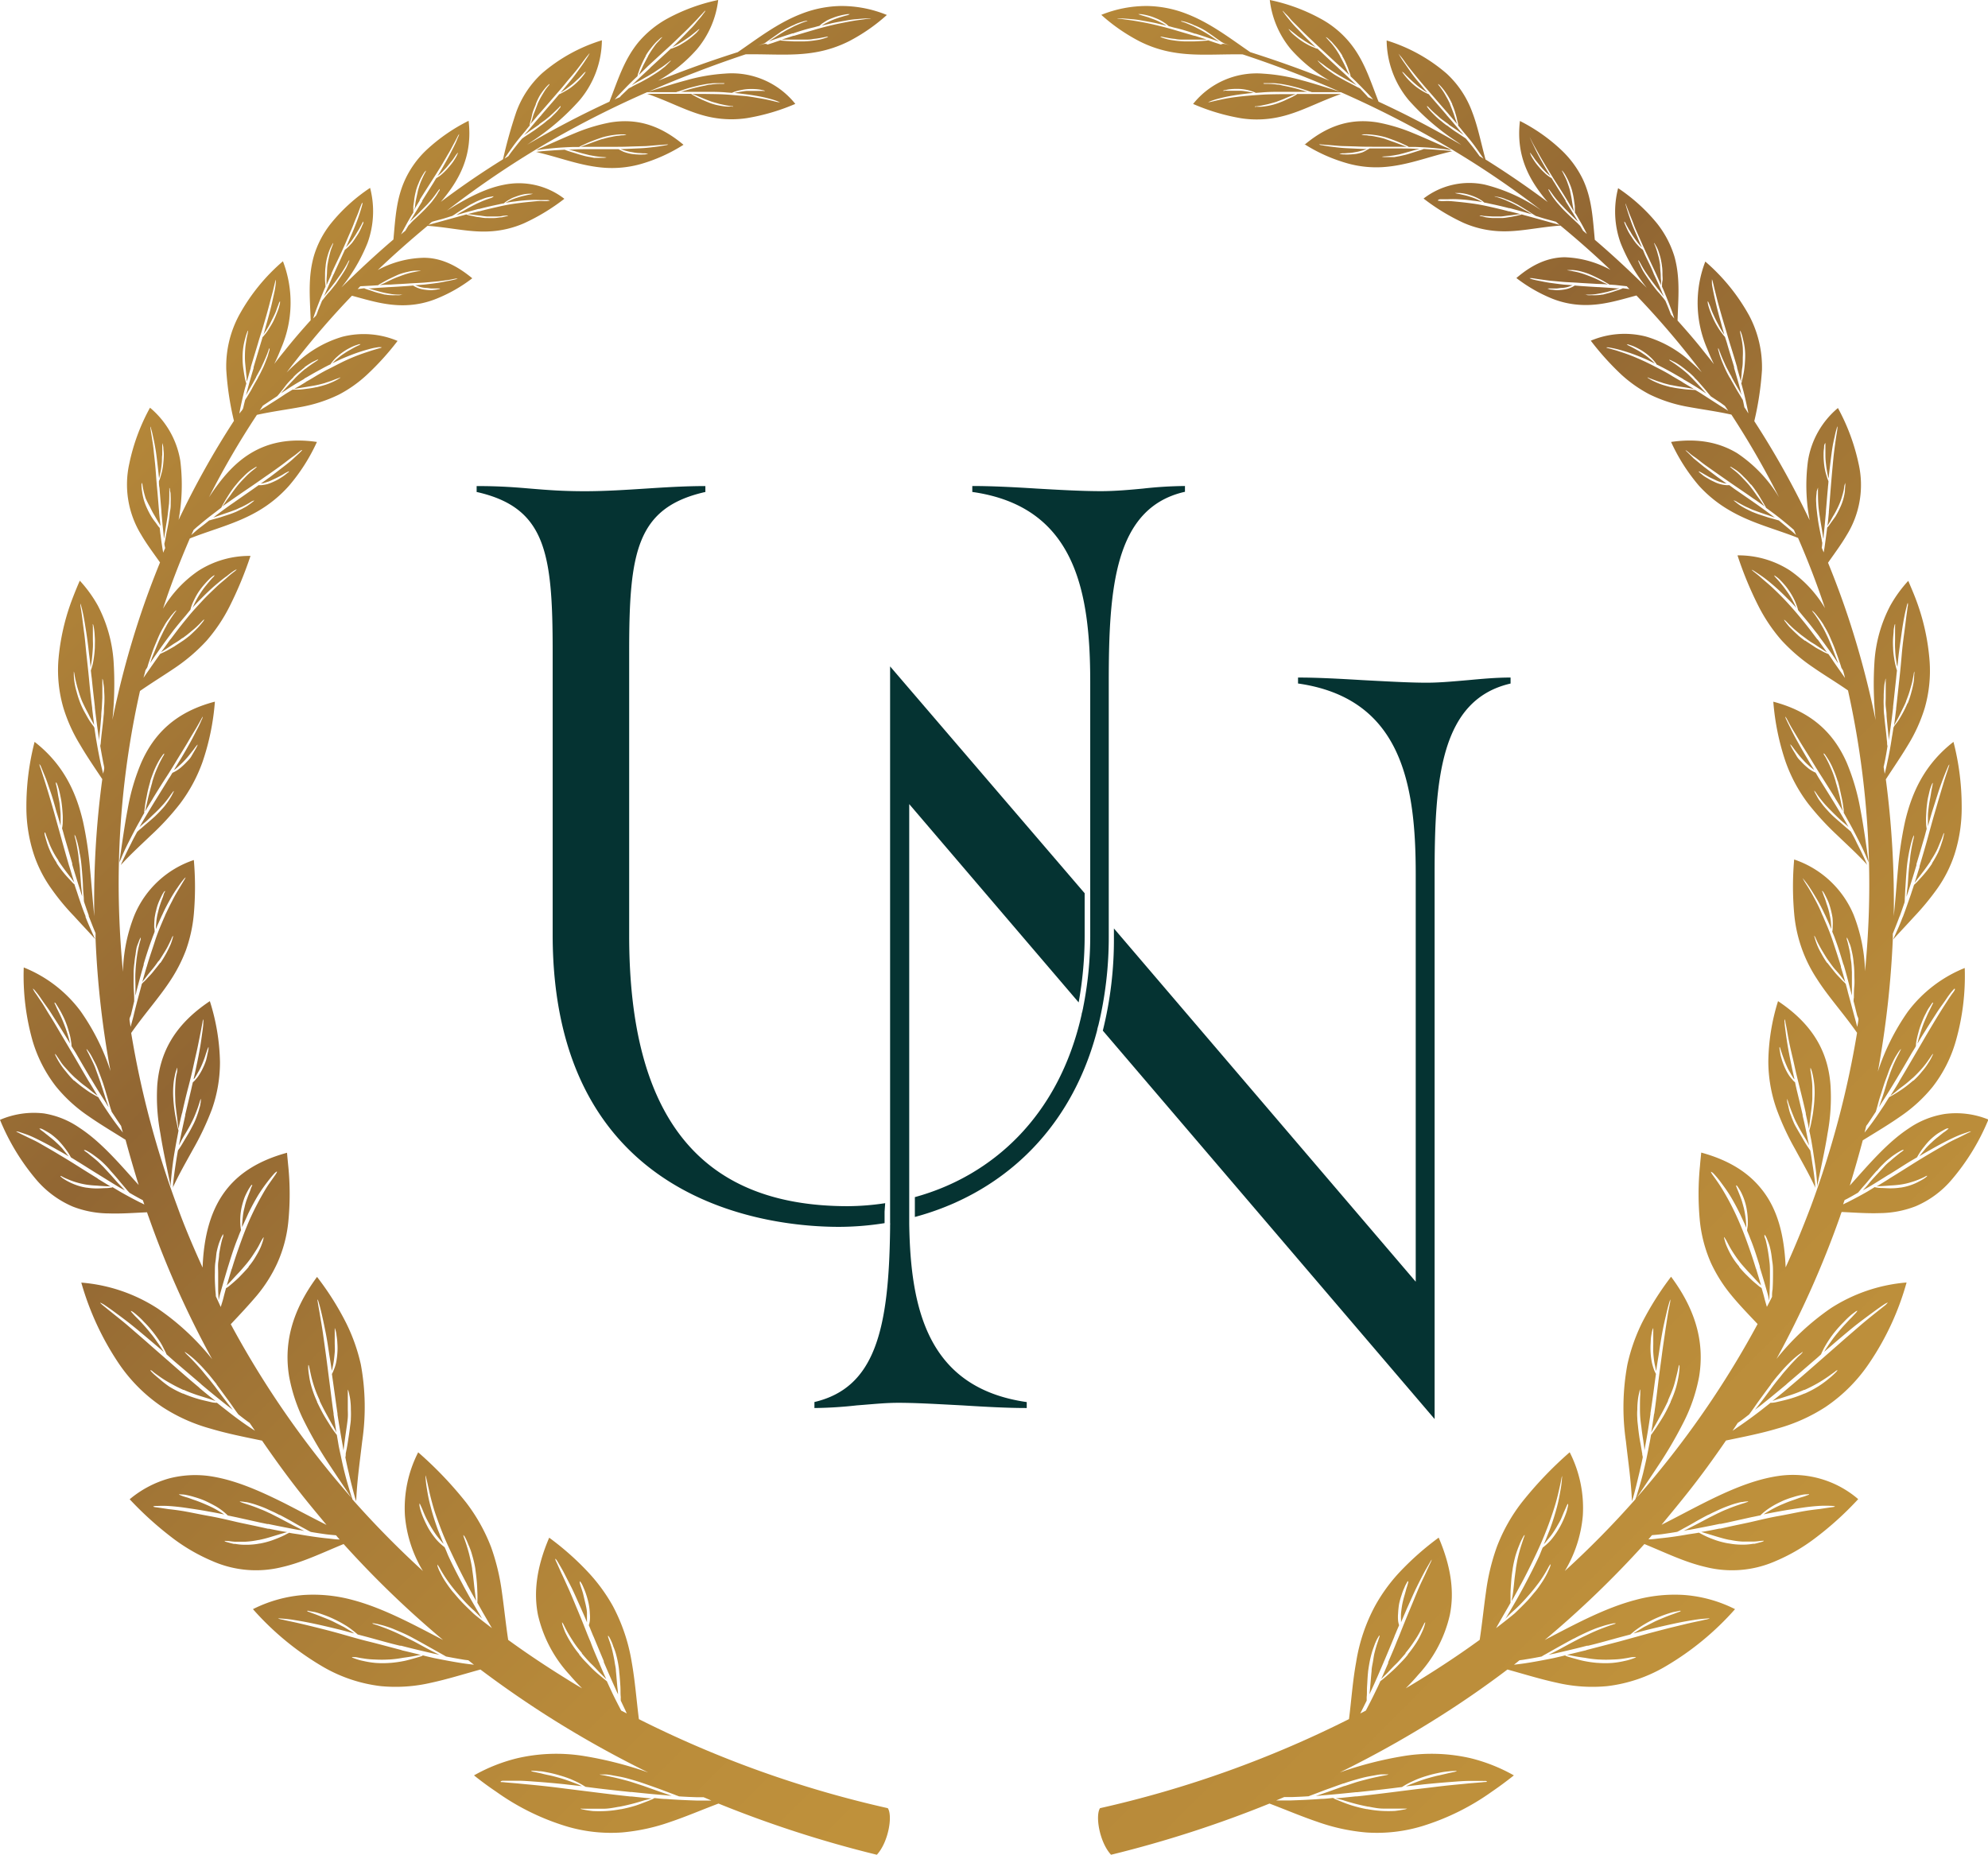
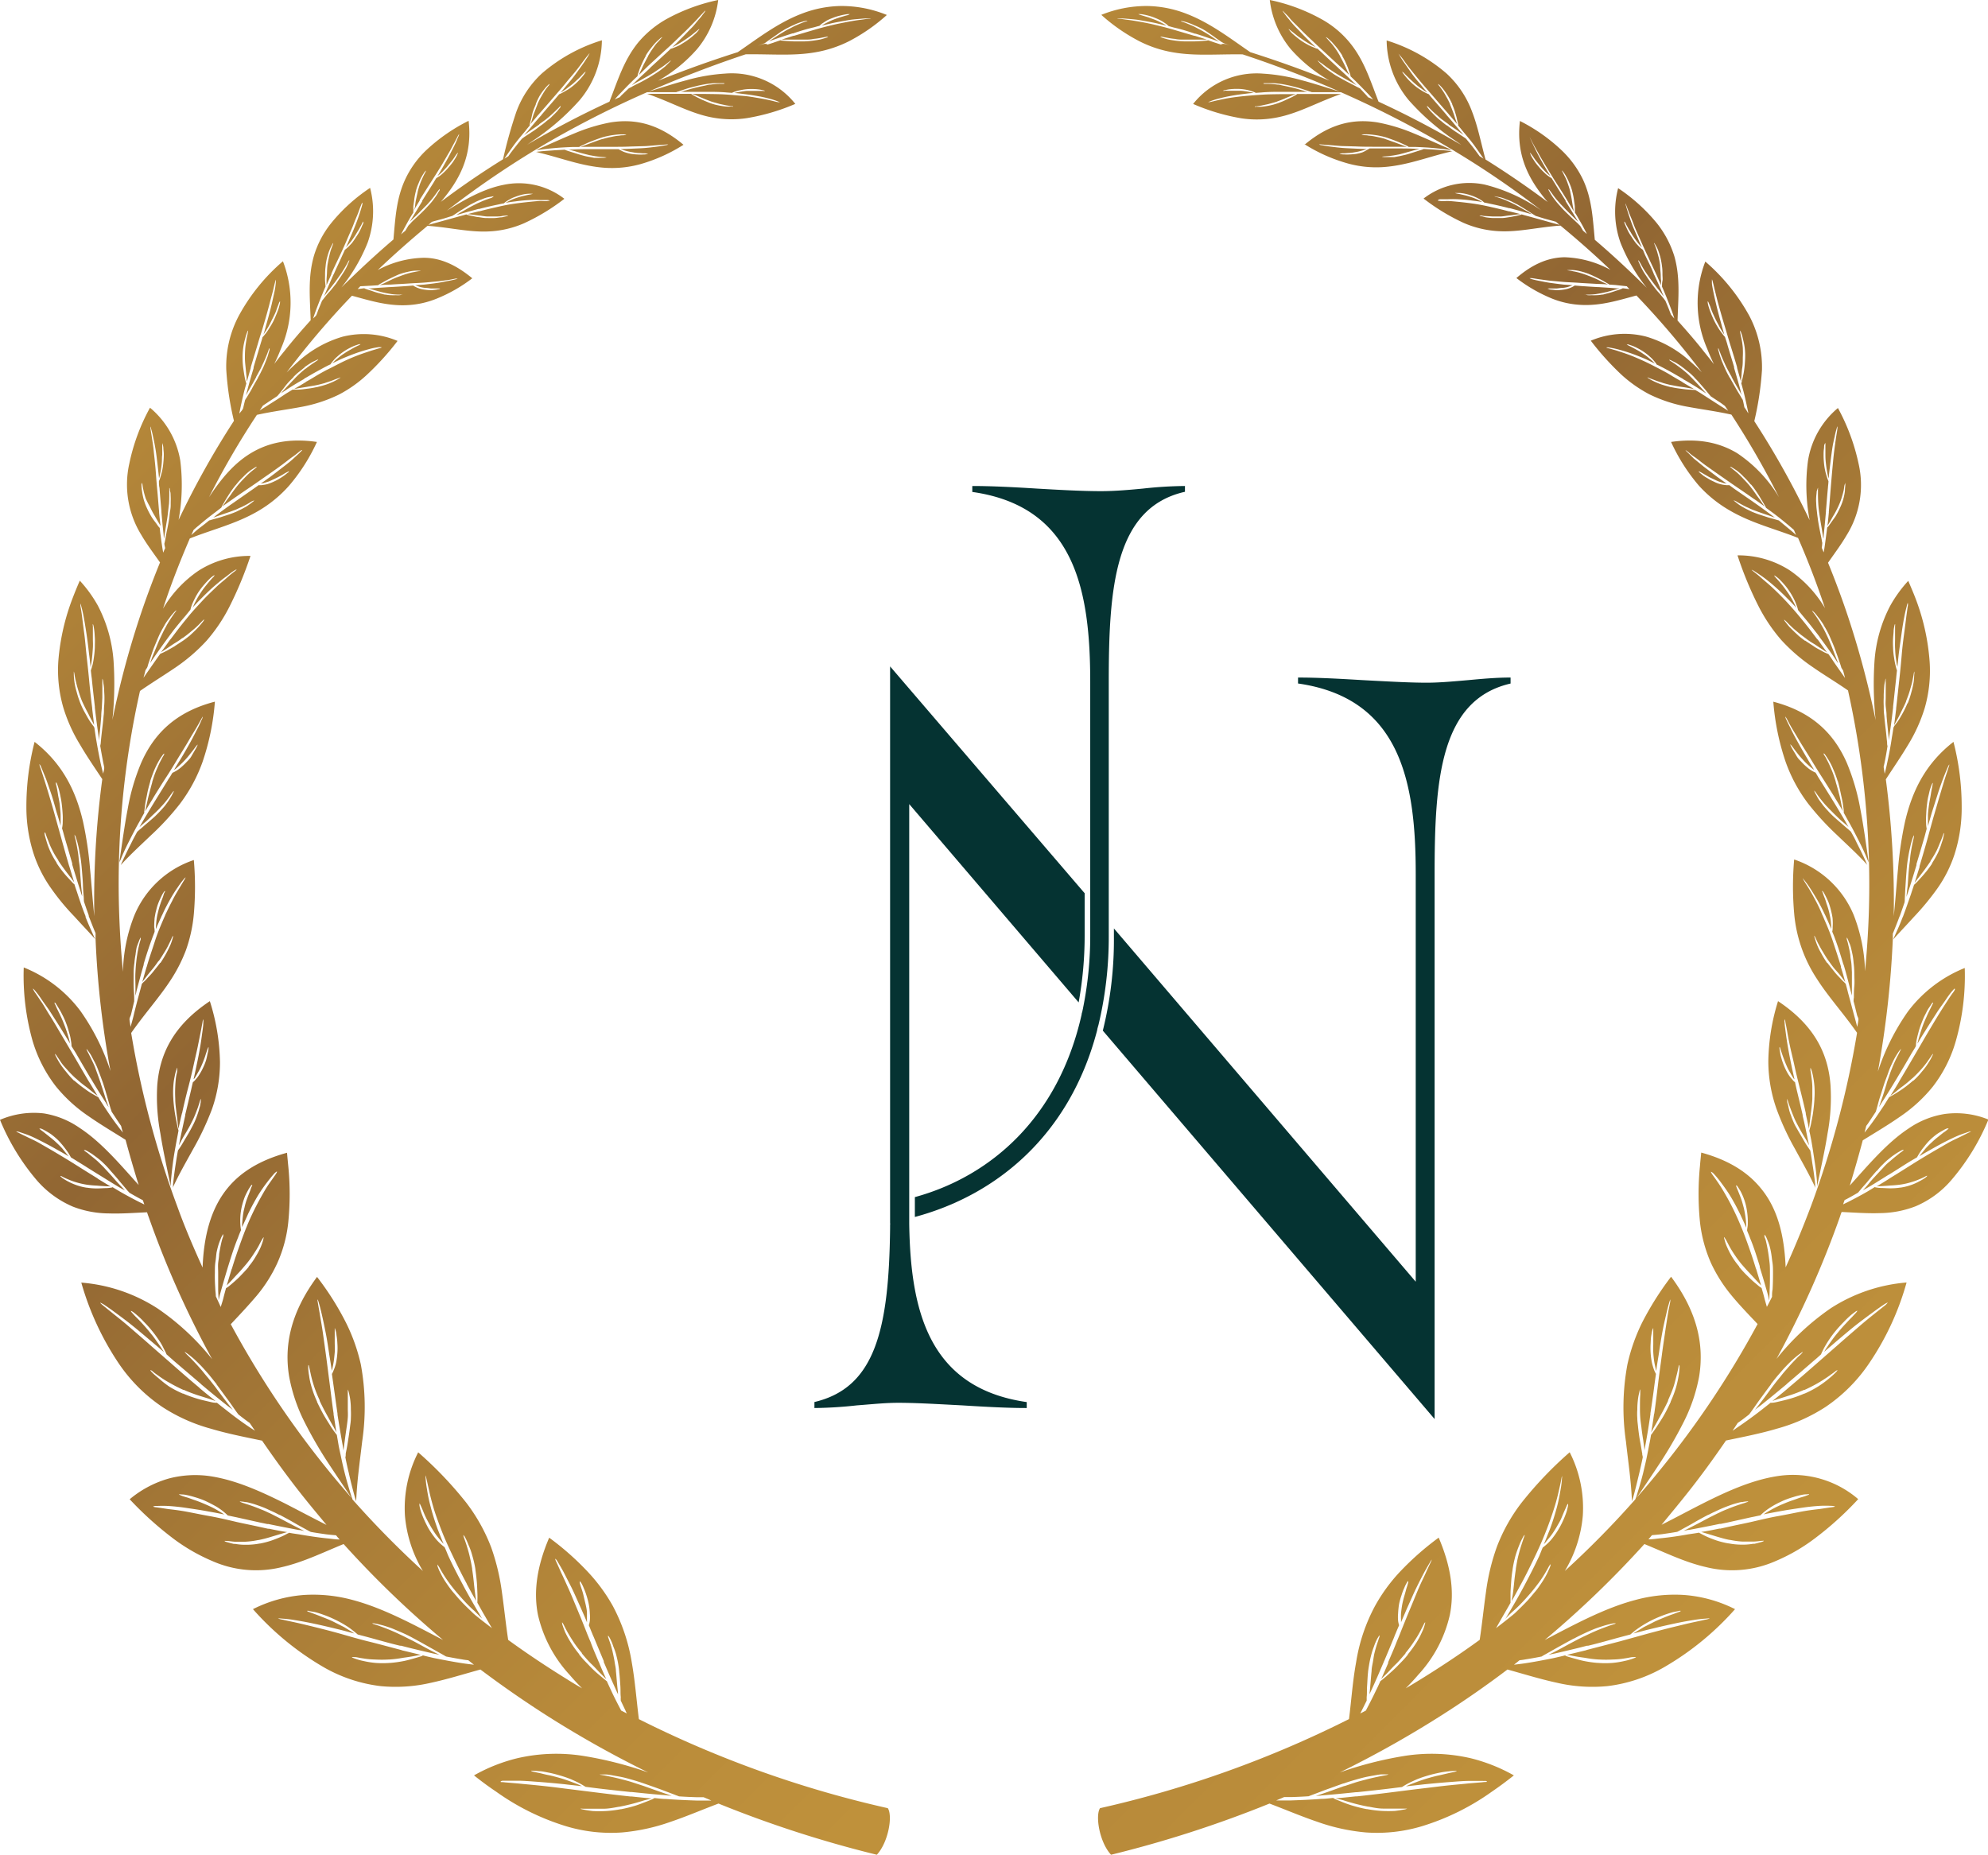
<svg xmlns="http://www.w3.org/2000/svg" xmlns:xlink="http://www.w3.org/1999/xlink" data-bbox="0 0 331.65 309.39" viewBox="0 0 331.58 309.38" data-type="ugc">
  <g>
    <defs>
      <linearGradient gradientUnits="userSpaceOnUse" y2="50.12" x2="8.57" y1="244.88" x1="203.34" id="ba21f687-787f-457f-a309-a34447ed3b71">
        <stop stop-color="#bf913b" offset="0" />
        <stop stop-color="#b88a3a" offset=".17" />
        <stop stop-color="#a37736" offset=".43" />
        <stop stop-color="#916633" offset=".61" />
        <stop stop-color="#bf913b" offset="1" />
      </linearGradient>
      <linearGradient xlink:href="#ba21f687-787f-457f-a309-a34447ed3b71" y2="47.55" x2="105.9" y1="247.35" x1="305.7" id="7fd6e989-af60-4488-a2e9-3330d698c54a" />
    </defs>
    <g>
      <g>
        <path d="M147.9 2.49A20 20 0 0 0 140.24 1a18.86 18.86 0 0 0-6.51 1.28c-4 1.53-7.35 4.14-10.68 6.42q-6.73 2.13-13.28 4.77a25.22 25.22 0 0 0 6.46-5.24A15.62 15.62 0 0 0 119.79 0a31 31 0 0 0-8.42 3.07 17.08 17.08 0 0 0-4.91 4c-2.39 2.93-3.39 6.26-4.81 9.89-4.33 2-8.59 4.21-12.73 6.6-.35.19-.7.4-1 .61.33-.26.65-.49 1-.72a40 40 0 0 0 7.75-6.73 15.77 15.77 0 0 0 3.72-10 27.73 27.73 0 0 0-10 5.52 16.36 16.36 0 0 0-4.28 6.44 78 78 0 0 0-2.21 7.89q-5.34 3.31-10.37 7.1c3.07-3.61 5.32-7.66 4.63-13.52a29.82 29.82 0 0 0-7 4.84 16.1 16.1 0 0 0-3.54 4.86c-1.53 3.26-1.67 6.49-2 10.1-3 2.56-5.89 5.26-8.68 8a28.89 28.89 0 0 0 4.37-7.45 15.49 15.49 0 0 0 .42-9.16 29 29 0 0 0-6.49 5.88 16.07 16.07 0 0 0-2.89 5.49c-1 3.54-.67 6.89-.53 10.71-1.51 1.67-3 3.39-4.38 5.14-.58.7-1.14 1.42-1.69 2.14.42-.86.79-1.72 1.14-2.61a19.21 19.21 0 0 0 .3-14.51 32.22 32.22 0 0 0-7.31 9 18 18 0 0 0-2.14 9.1 49 49 0 0 0 1.28 8.52 142.08 142.08 0 0 0-9.23 16.52 32.56 32.56 0 0 0 .28-9.87 14.61 14.61 0 0 0-5.05-8.84 33.27 33.27 0 0 0-3.45 9.31 16 16 0 0 0 2 11.91c.91 1.56 2 3 3.12 4.59-1.26 3.09-2.42 6.21-3.47 9.4a148.41 148.41 0 0 0-4.47 16.87 58.12 58.12 0 0 0 .19-9.85 23.57 23.57 0 0 0-2.63-9.24 21.71 21.71 0 0 0-3-4.14c-.44 1-.81 1.91-1.16 2.82a37.34 37.34 0 0 0-2.42 10.58 22.52 22.52 0 0 0 .84 7.8 26.64 26.64 0 0 0 2.77 6.14c1.11 1.91 2.39 3.77 3.72 5.77a150.6 150.6 0 0 0-1.33 22.87v.16-.17c-.28-2.62-.46-5.3-.72-8a60.81 60.81 0 0 0-1.16-7.77c-1.17-5-3.33-9.61-8.08-13.31a43 43 0 0 0-1.37 10.84 25.28 25.28 0 0 0 1.21 7.82 21.45 21.45 0 0 0 2.89 5.74 38.26 38.26 0 0 0 3.88 4.7c1.12 1.24 2.28 2.45 3.47 3.77 0-.11-.12-.23-.17-.37-.44-1-.93-2.05-1.41-3.28a.78.78 0 0 1 0-.14c-.47-1.16-.91-2.44-1.35-3.79-.16-.51-.35-1-.51-1.54a1.5 1.5 0 0 1-.19-.14c-.16-.16-.39-.42-.67-.72s-.66-.7-1-1.14a18 18 0 0 1-1.11-1.53s0-.05 0-.07a13.53 13.53 0 0 1-1-1.77 12.78 12.78 0 0 1-.63-1.63c-.14-.49-.26-.86-.33-1.16s-.07-.47 0-.47.09.09.18.35.23.65.42 1.09a12 12 0 0 0 .65 1.51c.28.56.61 1.12 1 1.68a.13.13 0 0 1 0 .07c.37.56.75 1.09 1.1 1.56s.67.88.93 1.21.48.65.62.84c-.28-.84-.53-1.75-.81-2.63a.58.58 0 0 0-.05-.14c-.46-1.58-.9-3.14-1.3-4.59s-.79-2.83-1.14-4.09-.7-2.42-1-3.42-.58-1.89-.81-2.61-.4-1.25-.54-1.65a2 2 0 0 1-.16-.6 1.68 1.68 0 0 1 .28.46c.14.35.37.91.65 1.58s.56 1.54.91 2.54.67 2.12 1 3.37c.24.72.47 1.52.7 2.33v-1.7c0-.49-.07-1-.12-1.58s-.16-1.07-.25-1.54-.14-.9-.21-1.25-.14-.65-.19-.84 0-.33 0-.33.09.07.16.24a8 8 0 0 1 .26.76 11.34 11.34 0 0 1 .3 1.24 13.36 13.36 0 0 1 .26 1.58c.07.58.11 1.12.14 1.63s0 1 0 1.37a6.11 6.11 0 0 1-.11.87c.14.41.25.86.37 1.3.42 1.44.88 3 1.33 4.56a1.72 1.72 0 0 0 0 .18c.47 1.56.93 3.08 1.4 4.5.07.25.16.51.25.79 0-.51-.11-1.07-.16-1.68s-.12-1.58-.19-2.44c0-.56-.09-1.1-.16-1.59s-.09-1-.16-1.44c-.14-.93-.3-1.72-.42-2.26-.07-.28-.14-.49-.16-.65s0-.21 0-.23 0 .05.09.19.12.32.21.58.19.6.28 1a12.78 12.78 0 0 1 .25 1.31 11 11 0 0 1 .24 1.42c.07.51.11 1.07.16 1.63.07.88.14 1.7.16 2.47s.1 1.41.14 2c0 .23 0 .44.05.65.26.77.51 1.49.77 2.21v.14c.4 1 .77 2 1.14 2.84v1a155.72 155.72 0 0 0 2.49 22 37.3 37.3 0 0 0-5-10 22 22 0 0 0-9.47-7.28A40 40 0 0 0 5.4 173.5a23.05 23.05 0 0 0 3.91 7.7 25 25 0 0 0 5.37 4.93c2 1.4 4.08 2.63 6.26 4 .68 2.51 1.4 5 2.19 7.54-3.14-3.49-6.24-7.17-9.87-9.54a14.42 14.42 0 0 0-5.93-2.4A14.27 14.27 0 0 0 0 186.8a37.34 37.34 0 0 0 6.07 10 16.5 16.5 0 0 0 6.07 4.47 16.93 16.93 0 0 0 6.05 1.14c2 .07 4.12-.09 6.33-.19.09.24.16.49.26.73a159.39 159.39 0 0 0 10.61 23.78 41.56 41.56 0 0 0-9.08-8.45 27.37 27.37 0 0 0-12.75-4.33 47.35 47.35 0 0 0 6.19 13.4 27 27 0 0 0 7.38 7.38 28.56 28.56 0 0 0 8 3.58c2.74.82 5.58 1.38 8.58 2 2 2.91 4.07 5.78 6.24 8.54 1.46 1.87 3 3.7 4.51 5.52-2.3-1.16-4.63-2.4-6.93-3.58-4.24-2.12-8.45-4-12.75-4.59a17.41 17.41 0 0 0-6.52.4 17.63 17.63 0 0 0-6.63 3.49 57 57 0 0 0 7.37 6.63 31 31 0 0 0 6.42 3.68 18 18 0 0 0 11.63 1c3.45-.79 6.68-2.37 10.26-3.84a164.55 164.55 0 0 0 16.59 16c-5-2.6-10-5.33-15.12-6.68a25 25 0 0 0-8-.83 22.56 22.56 0 0 0-8.59 2.37A47.65 47.65 0 0 0 53.81 278a25 25 0 0 0 9.68 3.26 26 26 0 0 0 8.4-.56c2.7-.58 5.37-1.42 8.24-2.21q5.24 3.94 10.74 7.47a175.69 175.69 0 0 0 17.24 9.7 62.38 62.38 0 0 0-10.77-2.75 28.82 28.82 0 0 0-11.07.38 28.24 28.24 0 0 0-7.21 2.86c1.25 1 2.49 1.91 3.7 2.72a40.32 40.32 0 0 0 11.56 5.73 25.93 25.93 0 0 0 9.4 1.07 32.85 32.85 0 0 0 8.12-1.77c2.63-.89 5.21-2 8-3.05a190.88 190.88 0 0 0 26.41 8.54c1.93-2.1 2.67-6.49 1.83-7.77a180.54 180.54 0 0 1-41.52-14.85c-.4-3.14-.63-6.33-1.19-9.49a30.25 30.25 0 0 0-3.14-9.36 28.87 28.87 0 0 0-4.12-5.65 46.44 46.44 0 0 0-6.51-5.77c-2.14 5-2.61 9.19-1.87 12.89a21.94 21.94 0 0 0 5.29 10c.65.77 1.35 1.51 2.07 2.24-.86-.49-1.7-1-2.52-1.52-3.35-2.07-6.63-4.25-9.81-6.56-.42-2.79-.68-5.42-1.05-8a36.58 36.58 0 0 0-1.79-7.45 29.69 29.69 0 0 0-4.17-7.46 63.33 63.33 0 0 0-8-8.38 20.46 20.46 0 0 0-2.21 10.56 21.31 21.31 0 0 0 3 9.24 157.6 157.6 0 0 1-11.75-11.94 1.82 1.82 0 0 0-.12-.35c-.39-1.21-.79-2.55-1.16-4-.21-.82-.4-1.65-.58-2.51-.14-.68-.31-1.4-.45-2.14-.09-.56-.2-1.17-.3-1.77a1.76 1.76 0 0 1-.21-.26c-.21-.28-.51-.67-.83-1.19s-.68-1.07-1.07-1.74-.8-1.49-1.19-2.3v-.07a17 17 0 0 1-.89-2.35 11.69 11.69 0 0 1-.44-2 8.42 8.42 0 0 1-.14-1.28c0-.3 0-.46.05-.46s.07.16.14.46.16.75.28 1.28.3 1.19.53 1.89a21.25 21.25 0 0 0 .91 2.25.15.15 0 0 0 0 .1c.37.79.77 1.56 1.14 2.23s.7 1.3 1 1.81.51.94.65 1.24c-.16-1-.3-2-.47-3v-.17c-.26-1.76-.46-3.49-.67-5.09s-.4-3.17-.59-4.56-.37-2.7-.53-3.82-.35-2.14-.49-3-.25-1.42-.32-1.87-.12-.67-.07-.69a2.56 2.56 0 0 1 .23.65c.14.44.3 1.09.49 1.91s.39 1.79.62 2.93.42 2.44.63 3.84c.14.83.28 1.7.4 2.6a2.18 2.18 0 0 1 .09-.37c.07-.32.16-.74.23-1.19s.12-1 .17-1.53 0-1.1 0-1.58v-2.49s.07.11.12.32a4.25 4.25 0 0 1 .18.91 9.54 9.54 0 0 1 .14 1.33 10.68 10.68 0 0 1 0 1.6 12.12 12.12 0 0 1-.21 1.61 6.43 6.43 0 0 1-.38 1.19 3.62 3.62 0 0 1-.32.7c.07.48.14 1 .21 1.48.23 1.63.46 3.33.72 5.12a.5.5 0 0 1 0 .17c.28 1.76.56 3.46.86 5.09l.14.91c.07-.49.12-1 .21-1.61.09-.74.21-1.53.33-2.37v.02c.07-.53.14-1 .18-1.53s0-1 0-1.44v-3.28s0 .06.09.23a4.78 4.78 0 0 1 .17.7 8.47 8.47 0 0 1 .18 1.07 11.38 11.38 0 0 1 .07 1.37 14.41 14.41 0 0 1 0 1.46c0 .52-.09 1-.16 1.61-.1.86-.24 1.68-.35 2.4s-.24 1.35-.35 1.89a.29.29 0 0 1 0 .16c0 .16 0 .3-.06.44.18.91.37 1.79.58 2.63.32 1.47.67 2.79 1 4 .07.25.16.49.23.72.12-3.3.61-6.63 1-10a39.09 39.09 0 0 0-.23-12.84 30.44 30.44 0 0 0-2.45-6.91 47.46 47.46 0 0 0-4.85-7.68c-4.44 6-5.51 11.48-4.65 16.64a28.14 28.14 0 0 0 2.56 7.56 69.46 69.46 0 0 0 4.37 7.47c1.1 1.68 2.26 3.38 3.45 5.17-1.35-1.56-2.7-3.14-4-4.75a155.72 155.72 0 0 1-16.12-24.2c1.54-1.63 3-3.19 4.37-4.81a24.05 24.05 0 0 0 3.38-5.36 22.12 22.12 0 0 0 1.84-6.84 47 47 0 0 0 0-9.37c-.07-.7-.14-1.45-.21-2.22-4.54 1.24-7.73 3.24-9.89 5.87-2.93 3.56-4 8.26-4.19 13.28-1.53-3.37-3-6.79-4.23-10.23a155.53 155.53 0 0 1-7.68-28.9c2.33-3.33 4.77-6 6.7-9a25.51 25.51 0 0 0 2.42-4.78 24.41 24.41 0 0 0 1.33-6.07 52 52 0 0 0 0-9 16.35 16.35 0 0 0-9.91 9.21 27 27 0 0 0-1.91 9.43q-.45-4.68-.62-9.36a146.72 146.72 0 0 1 3.46-37.48c2.05-1.42 4-2.61 5.91-3.91a29.66 29.66 0 0 0 5.21-4.49 27.53 27.53 0 0 0 3.79-5.64 62.43 62.43 0 0 0 3.52-8.49 15.78 15.78 0 0 0-8.7 2.49 19.82 19.82 0 0 0-5.89 6.31c1.3-4 2.82-7.87 4.47-11.71 3.74-1.49 7.74-2.44 11.37-4.56a21 21 0 0 0 5.2-4.26 31 31 0 0 0 4.63-7.28c-4.63-.67-8.14.14-11 1.86s-5 4.33-7 7.36a138.47 138.47 0 0 1 7.99-13.74c2.54-.56 4.89-.86 7.15-1.28a24.22 24.22 0 0 0 6.51-2.09 21.28 21.28 0 0 0 4.65-3.28 45 45 0 0 0 5.15-5.68 14.5 14.5 0 0 0-9.19-.7 19 19 0 0 0-7.45 4.21c-.63.56-1.25 1.14-1.86 1.75.51-.68 1-1.33 1.54-2a138.85 138.85 0 0 1 9.35-10.8c2.86.77 5.77 1.7 9 1.58a14.84 14.84 0 0 0 5.07-1.07 25.18 25.18 0 0 0 6-3.42C75.85 44 73.24 43 70.68 43A16.85 16.85 0 0 0 63 45.05c2.68-2.56 5.45-5 8.31-7.38 3.93.28 7.19 1.17 10.65.91a16.45 16.45 0 0 0 5.47-1.35 34.13 34.13 0 0 0 6.7-4.07A12.39 12.39 0 0 0 84 30.83c-3.3.65-6.46 2.42-9.46 4.31A155.24 155.24 0 0 1 89.62 24.8a165.51 165.51 0 0 1 18.31-9.42h4.84a2.87 2.87 0 0 1 .44-.14c.4-.14.86-.3 1.4-.47s1.11-.3 1.74-.46c.4-.1.79-.17 1.17-.24a9.93 9.93 0 0 1 1-.14 8.71 8.71 0 0 1 1-.06h1.16c.12 0 .19.05.17.07a.91.91 0 0 1-.19.05h-.44a11.49 11.49 0 0 0-1.68.12c-.32 0-.67.11-1 .18s-.72.14-1.12.24c-.63.14-1.21.3-1.75.46l-1.16.33a4 4 0 0 1 .6 0h3.56c1.21 0 2.38 0 3.47.1l.95.07a3 3 0 0 1 .59-.24 7 7 0 0 1 .93-.23 7.55 7.55 0 0 1 1.16-.16 10.83 10.83 0 0 1 1.14 0 8.62 8.62 0 0 1 .88.09l.58.12q.21.06.21.09a.32.32 0 0 1-.25 0h-2.58c-.39 0-.74.07-1.09.12s-.65.11-.91.16l-.25.07c.6.05 1.16.12 1.69.19.94.11 1.77.25 2.52.39s1.37.3 1.88.44a10.6 10.6 0 0 1 1.14.38l.37.16s-.16 0-.44-.05-.65-.16-1.18-.28-1.14-.25-1.89-.37S125 16.08 124 16s-1.93-.17-3-.24-2.23-.07-3.42-.09h-2.14l.75.28c.3.14.67.28 1.09.46s.84.33 1.33.52c.47.16 1 .28 1.38.4l1.16.25.81.12c.19 0 .31 0 .31.07s-.12 0-.33 0a7.45 7.45 0 0 1-.86 0 11.3 11.3 0 0 1-1.23-.19 8.88 8.88 0 0 1-1.42-.39c-.49-.19-.93-.38-1.35-.56l-1-.49c-.27-.16-.51-.28-.65-.37a1.1 1.1 0 0 0-.16-.12h-7.33c4 1.37 7.05 3.19 10.66 3.91a17.33 17.33 0 0 0 6 .14 34.75 34.75 0 0 0 8.05-2.37 13.56 13.56 0 0 0-11.77-5.05 30.45 30.45 0 0 0-6.4 1.11c-2.14.56-4.23 1.26-6.3 1.89q8-3.49 16.19-6.22c4.23-.06 7.93.31 11.63-.34a19.87 19.87 0 0 0 5.66-1.87 30.37 30.37 0 0 0 6.28-4.37Zm-2.63.58s-.19.05-.49.07-.74.1-1.3.17-1.28.18-2 .32-1.65.31-2.61.54-2 .49-3.07.81-2.23.65-3.39 1h-.1l-1.95.63h3.77c.53 0 1.07 0 1.56-.12a11.32 11.32 0 0 0 1.25-.18c.35-.07.66-.12.86-.17s.33 0 .33 0-.09.07-.3.14-.47.16-.84.26-.81.16-1.3.23-1 .11-1.61.14h-1.59l-1.3-.07-.84-.07-.18-.05c-.4.14-.79.26-1.17.4l-1 .32c-.07-.11-.33-.18-.77-.07-.26.07-.54.17-.82.26l1.12-.42c.12-.07.23-.16.37-.26.31-.23.68-.48 1.12-.79s.91-.63 1.42-1h.05a9 9 0 0 1 1-.56 8.63 8.63 0 0 1 .93-.44 6.19 6.19 0 0 1 .88-.37c.28-.1.56-.17.75-.24l.46-.09h.19l-.17.09-.44.14c-.39.14-.93.38-1.56.65l-.9.47a8.79 8.79 0 0 0-1 .56c-.52.3-1 .61-1.42.89l-1 .65.58-.21c1.07-.37 2.19-.75 3.35-1.12a.25.25 0 0 1 .12 0c1.16-.4 2.3-.75 3.4-1 .32-.07.65-.19 1-.26.1-.09.24-.2.42-.37l.79-.51a8.65 8.65 0 0 1 1-.44 8 8 0 0 1 1.13-.37c.35-.09.66-.16.94-.21a3.42 3.42 0 0 1 .62-.07h.24s-.07 0-.21.09-.35.12-.61.19l-.88.26c-.33.11-.7.23-1.05.37a8.87 8.87 0 0 0-1 .46 5.66 5.66 0 0 0-.79.42 1.27 1.27 0 0 0-.21.14c.6-.16 1.21-.28 1.76-.42 1-.21 1.84-.35 2.63-.49s1.52-.18 2.07-.23 1-.07 1.33-.07a3.37 3.37 0 0 1 .49 0Zm-27.62-1.28a1.3 1.3 0 0 1-.23.37c-.19.24-.42.59-.79 1s-.79 1-1.33 1.54-1.18 1.23-1.88 1.91c-.4.42-.84.84-1.3 1.28l.25-.14c.26-.14.54-.28.86-.47s.65-.39 1-.63.65-.44.93-.65l.75-.6c.21-.16.37-.3.49-.4s.21-.16.23-.14 0 .07-.12.19a4 4 0 0 1-.39.46c-.21.19-.44.4-.72.63s-.61.49-1 .75-.72.44-1 .63a9.58 9.58 0 0 1-.93.41 3.37 3.37 0 0 1-.6.21l-.75.7c-.84.77-1.7 1.58-2.63 2.42a.61.61 0 0 1-.07.1c-.9.83-1.76 1.62-2.58 2.42-.16.13-.32.3-.46.44.3-.19.67-.42 1.07-.63s1-.56 1.6-.89l1-.6.9-.61a16.45 16.45 0 0 0 1.4-1l.39-.3c.1-.07.12-.12.14-.09s0 0-.07.13l-.35.35c-.13.14-.32.31-.53.52l-.77.6c-.28.21-.6.42-.93.63s-.67.42-1 .63c-.58.32-1.11.63-1.62.88s-1 .49-1.33.7a4.1 4.1 0 0 0-.42.21L103.55 16a1.1 1.1 0 0 1-.2.23 7.59 7.59 0 0 0-.82.37 9.93 9.93 0 0 1 .7-.79c.67-.7 1.39-1.47 2.21-2.26.28-.28.58-.56.88-.84a1 1 0 0 1 .05-.18c0-.19.14-.44.23-.75s.26-.69.44-1.09a12.57 12.57 0 0 1 .66-1.33s0 0 0-.07a9.31 9.31 0 0 1 .9-1.29 11.06 11.06 0 0 1 .86-1l.68-.63c.18-.12.28-.19.3-.16s-.07.09-.21.25-.32.37-.58.63-.49.61-.77 1-.53.81-.79 1.25v.05c-.27.47-.48.91-.69 1.3s-.35.79-.52 1.1-.25.56-.34.74L108 11.1l.07-.07 2.63-2.42c.86-.77 1.65-1.51 2.35-2.19s1.37-1.3 1.93-1.88 1-1 1.42-1.47.67-.72.88-.95.33-.35.35-.33ZM114 24.15c-4.28-3.6-8.21-4.35-12.12-3.74A29.13 29.13 0 0 0 96 22.17c-2 .82-4.07 1.77-6.28 2.73l-.22.1h.3c.82-.11 1.7-.21 2.68-.3s2-.14 3-.18h1.14a.3.3 0 0 1 .18-.12c.19-.12.49-.23.84-.4s.79-.35 1.26-.53 1-.37 1.56-.56a14 14 0 0 1 1.59-.35c.48-.07.9-.12 1.27-.14s.63 0 .84 0 .3.05.28.07-.09 0-.28.05-.49 0-.86.09a8.49 8.49 0 0 0-1.25.19c-.47.09-1 .21-1.52.37h-.07c-.53.16-1.07.37-1.53.53l-1.26.47-.84.3h5.38c1.07 0 2 0 3-.05l2.53-.07c.75-.05 1.42-.12 2-.16s1-.07 1.28-.1a1.26 1.26 0 0 1 .44 0 1.59 1.59 0 0 1-.47.12c-.28.05-.72.14-1.25.21s-1.24.16-2 .23-1.61.09-2.56.14l-1.68.07.21.07c.21.07.47.16.75.23a8.23 8.23 0 0 0 1 .21 7.69 7.69 0 0 0 1 .14c.3 0 .6.05.86.05s.42 0 .56.05a1 1 0 0 1 .2 0s-.07.07-.23.09a3 3 0 0 1-.6.05 6.55 6.55 0 0 1-.89 0 10.21 10.21 0 0 1-1-.09 6.4 6.4 0 0 1-1-.24 3.37 3.37 0 0 1-.75-.32 3.8 3.8 0 0 1-.44-.24h-4.4c-1.16 0-2.28 0-3.35.07h-.58l1 .26q.66.21 1.47.42l1 .25.93.17c.61.09 1.14.14 1.52.16a2.67 2.67 0 0 1 .41.05h.17-.17a2.5 2.5 0 0 1-.46.07h-1.62c-.27-.05-.58-.12-.9-.17s-.68-.14-1-.23c-.53-.14-1-.3-1.46-.44s-.86-.26-1.19-.38a2.83 2.83 0 0 1-.35-.14l-1.72.1c-.91.07-1.77.11-2.54.21h-.09l-.46.07c.23 0 .46.11.69.16 3.52.84 6.91 2.19 10.71 2.47a17.7 17.7 0 0 0 6-.59 27.28 27.28 0 0 0 7.22-3.24ZM98.39 8.77s-.07.17-.19.4-.39.63-.69 1.09-.7 1-1.19 1.68-1 1.35-1.65 2.11c-.38.45-.77.94-1.17 1.4l.24-.14c.23-.16.51-.32.81-.56s.61-.46.93-.72.61-.56.89-.81.46-.45.65-.65.35-.38.46-.47.17-.14.19-.14 0 .07-.09.21a5.64 5.64 0 0 1-.35.49c-.17.21-.38.46-.63.72s-.54.53-.86.81c-.35.28-.65.53-1 .74s-.63.37-.89.51a5.69 5.69 0 0 1-.58.28c-.23.26-.46.54-.67.79-.75.87-1.54 1.77-2.35 2.73 0 0 0 .07-.07.09-.79.88-1.52 1.77-2.21 2.61l-.1.09c-.14.18-.3.32-.42.49l.61-.44c.12-.1.26-.19.42-.31l1.46-1v-.05l1-.72c.28-.23.56-.44.82-.68.53-.46.95-.88 1.26-1.18.16-.14.27-.28.34-.35s.14-.12.14-.1v.14a2.43 2.43 0 0 1-.31.4 4.14 4.14 0 0 1-.48.56c-.19.21-.45.44-.7.7s-.54.46-.84.69a9 9 0 0 1-.95.75c-.53.4-1 .77-1.53 1.1l-.44.3c-.31.18-.56.37-.82.53l-.37.28c-.4.47-.77.93-1.12 1.38s-.79 1-1.14 1.53l-.67.42c.42-.63.91-1.33 1.46-2.09s1.24-1.61 2-2.49l.25-.33.52-.63v-.18c0-.09.09-.45.19-.77s.16-.72.27-1.14.33-.91.54-1.4v-.07A10.34 10.34 0 0 1 90 16a8.56 8.56 0 0 1 .77-1.09 5.77 5.77 0 0 1 .6-.68c.17-.16.26-.23.28-.21s0 .09-.14.26a8.9 8.9 0 0 0-.56.72c-.18.28-.41.65-.65 1.07a11.75 11.75 0 0 0-.67 1.33.07.07 0 0 1 0 .06c-.21.49-.38 1-.54 1.38s-.26.79-.35 1.11-.21.61-.28.77c.44-.51.86-1 1.33-1.58 0 0 .07 0 .09-.09.82-.93 1.61-1.84 2.35-2.7s1.47-1.68 2.09-2.45 1.24-1.46 1.73-2.07.9-1.18 1.25-1.65.61-.81.79-1a1.66 1.66 0 0 1 .33-.37Zm-6.65 24.71s-.14 0-.42.05-.65 0-1.14 0-1.14.07-1.84.14-1.51.16-2.37.28-1.84.3-2.84.53-2.07.47-3.17.77a.81.81 0 0 0-.11 0c-.63.16-1.24.3-1.84.46l.74.09c.33.05.7.1 1.1.14s.88.14 1.37.17h1.37c.44 0 .81 0 1.12-.07s.6-.07.79-.09h.28a.75.75 0 0 1-.31.12l-.76.18c-.35 0-.75.1-1.19.12s-.91 0-1.42 0c-.49 0-.95-.12-1.37-.16s-.77-.17-1.07-.21-.56-.12-.72-.17a.48.48 0 0 1-.16-.07c-.38.12-.75.21-1.1.31l-2.86.79-2.37.65c.21-.16.39-.35.6-.51.56-.17 1.12-.31 1.77-.49s1.05-.33 1.61-.49l.37-.23c.32-.21.72-.49 1.19-.77s.93-.58 1.46-.89l1-.51c.32-.14.63-.28.91-.37a6.28 6.28 0 0 1 .88-.31c.28-.06.51-.11.7-.13a1.64 1.64 0 0 1 .44-.07h.14-.16A2.68 2.68 0 0 1 82 33a15.54 15.54 0 0 0-1.51.54l-.91.4c-.3.16-.65.32-1 .51-.54.28-1 .58-1.49.84s-.7.42-1 .58l.56-.14c1-.3 2.07-.58 3.16-.88a.21.21 0 0 0 .12 0c1.09-.28 2.16-.53 3.19-.74.3-.07.63-.14.93-.19a2.89 2.89 0 0 1 .44-.35c.21-.14.49-.3.79-.46s.68-.28 1-.4a8.26 8.26 0 0 1 1-.28 5.43 5.43 0 0 1 .83-.11 4.93 4.93 0 0 1 .56 0h.21a1.28 1.28 0 0 1-.23.07 3.9 3.9 0 0 1-.56.11l-.81.19a9.76 9.76 0 0 0-1 .28 10.49 10.49 0 0 0-1 .37c-.3.14-.53.26-.74.38a1.78 1.78 0 0 0-.21.11c.56-.09 1.09-.18 1.6-.23a23.38 23.38 0 0 1 2.38-.23 16.37 16.37 0 0 1 1.81 0h1.16c.26 0 .38.07.38.09Zm-15.17-11.1s0 .17-.12.4-.26.65-.49 1.14-.53 1.07-.88 1.75-.77 1.41-1.24 2.25c-.27.47-.58 1-.88 1.47.05-.05.12-.09.19-.16a9 9 0 0 0 .69-.63c.24-.26.52-.54.77-.84s.49-.61.7-.86.4-.54.54-.75a4.51 4.51 0 0 1 .34-.48c.1-.12.17-.19.19-.19s0 .07-.07.21a4 4 0 0 1-.26.53c-.11.21-.3.49-.48.77a10.77 10.77 0 0 1-.73.91 9.61 9.61 0 0 1-.81.86 7.16 7.16 0 0 1-.74.63c-.21.14-.4.25-.52.32-.18.28-.34.56-.51.84l-1.84 2.93a.51.51 0 0 0 0 .1c-.61 1-1.21 2-1.75 2.88-.11.16-.21.37-.32.54.25-.26.53-.54.86-.84s.79-.79 1.23-1.23l.82-.83.67-.75c.44-.53.77-1 1-1.33l.28-.37c.07-.09.09-.11.12-.11s0 0 0 .14-.14.23-.23.41a5.86 5.86 0 0 1-.37.61c-.16.23-.35.49-.56.77s-.42.51-.68.79-.51.56-.79.84c-.44.44-.88.86-1.28 1.23s-.77.7-1 1a3.19 3.19 0 0 0-.32.33l-.49.83c-.23.19-.49.4-.72.61.44-.84.91-1.72 1.44-2.65.19-.33.42-.7.61-1v-.91c0-.3.1-.72.14-1.14s.14-.91.26-1.42a7.55 7.55 0 0 1 .47-1.39 7.89 7.89 0 0 1 .55-1.16 8.24 8.24 0 0 1 .47-.75c.14-.16.21-.23.23-.23a1.54 1.54 0 0 1-.11.28c-.1.18-.24.44-.38.74s-.32.7-.48 1.12a13.91 13.91 0 0 0-.42 1.37.07.07 0 0 0 0 .05c-.11.49-.21.95-.3 1.37s-.12.82-.16 1.14-.21.48-.21.62c.32-.56.65-1.12 1-1.68v-.12c.63-1 1.26-2 1.84-2.9s1.16-1.82 1.66-2.63.9-1.54 1.3-2.21.67-1.24.93-1.7.46-.89.6-1.14.21-.38.24-.38Zm-.17 24.06a1.2 1.2 0 0 1-.37.14c-.28.07-.67.17-1.16.26s-1.1.23-1.77.33-1.47.2-2.33.3l-1.51.11a.84.84 0 0 0 .19.07c.21.07.42.17.7.24s.53.11.86.14c.33 0 .63.07.91.09h1.28c.11 0 .21 0 .21.05l-.21.07c-.14 0-.33.07-.54.09s-.51.07-.81.07a6.19 6.19 0 0 1-.93-.07 4.34 4.34 0 0 1-.93-.19 4.12 4.12 0 0 1-.68-.28 2 2 0 0 1-.39-.23l-.87.07c-.95.07-2 .14-3 .19a.15.15 0 0 1-.09 0c-1 .07-2 .12-3 .21h-.54c.28.07.56.17.88.26l1.33.37c.28.07.6.14.88.19l.82.14a10.89 10.89 0 0 0 1.35.09 2.46 2.46 0 0 1 .39 0 .41.41 0 0 1 .14 0s0 0-.14 0a2.85 2.85 0 0 1-.42.09 3.77 3.77 0 0 1-.63 0 8 8 0 0 1-.81 0 5 5 0 0 1-.84-.09c-.3 0-.58-.12-.91-.19a11 11 0 0 1-1.32-.39c-.4-.14-.75-.23-1.05-.35a1 1 0 0 1-.33-.14l-1.11.14c.14-.16.3-.3.44-.47l1.91-.1 1.07-.07s.07-.07.14-.11.44-.26.76-.44.68-.38 1.12-.59.91-.44 1.4-.65a10.35 10.35 0 0 1 1.51-.44 6.41 6.41 0 0 1 1.14-.19 6.32 6.32 0 0 1 .79 0h.26s-.12.05-.3.07-.45.07-.77.14a9.18 9.18 0 0 0-1.12.26c-.42.12-.88.28-1.37.47-.52.18-1 .39-1.4.58s-.81.39-1.14.56l-.77.32c.58-.05 1.17-.07 1.77-.09h.09c1-.07 2-.11 3-.18s1.87-.09 2.7-.16l2.28-.21 1.77-.24 1.07-.21h.37ZM60.49 33.79a2.72 2.72 0 0 1-.09.44c-.07.28-.19.67-.35 1.18s-.37 1.12-.65 1.84-.61 1.54-1 2.4c-.21.51-.44 1.05-.7 1.61a1.8 1.8 0 0 1 .19-.21c.18-.21.37-.42.6-.7s.44-.61.65-.93c.23-.32.39-.65.58-.93s.32-.58.46-.81.21-.42.28-.54.12-.18.14-.18 0 .07 0 .21-.14.32-.23.56-.21.48-.37.81-.37.65-.61 1a11.63 11.63 0 0 1-.69 1c-.26.28-.49.54-.7.73a5 5 0 0 1-.47.39l-.42.91c-.44 1-.93 2-1.42 3.12a.3.3 0 0 1-.07.11c-.48 1.07-.93 2.12-1.37 3.12-.07.19-.14.35-.23.54.21-.28.44-.59.72-.93s.7-.91 1.09-1.4c.23-.31.44-.61.65-.91s.42-.58.58-.84c.37-.58.67-1.09.86-1.44.09-.19.19-.33.23-.42l.1-.14v.16a3.19 3.19 0 0 1-.19.42c-.07.19-.16.4-.28.65s-.3.54-.49.84-.37.58-.58.88-.42.63-.67 1c-.4.49-.77 1-1.12 1.37s-.68.8-.93 1.12l-.28.35c-.21.54-.44 1.07-.65 1.58-.09.28-.16.47-.26.72s-.37.45-.58.66c.16-.47.3-.89.49-1.4.33-.88.7-1.84 1.12-2.84.14-.35.3-.7.46-1.07v-.19c0-.1-.05-.44-.07-.76s0-.68 0-1.12a10.62 10.62 0 0 1 .1-1.42s0-.05 0-.07a8.75 8.75 0 0 1 .28-1.44 9.53 9.53 0 0 1 .4-1.21c.14-.33.3-.61.39-.79s.19-.31.19-.28 0 .09-.07.28-.19.49-.3.81-.21.72-.31 1.14-.21 1-.28 1.44c-.07.51-.07 1-.09 1.42s-.07.83-.07 1.16v.79c.26-.6.54-1.23.82-1.84v-.11c.48-1.1 1-2.14 1.46-3.12s.88-1.93 1.26-2.82.74-1.65 1-2.35.56-1.35.75-1.86.32-.91.44-1.16a1.13 1.13 0 0 1 .21-.44Zm3.21 24.15a1.23 1.23 0 0 1-.46.16l-1.24.37c-.56.19-1.24.4-2 .68s-1.66.65-2.59 1.09-1.95 1-3 1.51c-.58.31-1.16.63-1.77 1s-1 .61-1.56.91a.53.53 0 0 1-.11.09c-.63.4-1.28.77-1.91 1.14l.88-.16 1.31-.21c.49-.09 1-.16 1.56-.28.44-.09.89-.21 1.28-.32a1.33 1.33 0 0 0 .28-.1c.47-.14.89-.28 1.23-.42s.66-.25.87-.32.3-.14.32-.12a1.07 1.07 0 0 1-.3.23 9.46 9.46 0 0 1-.84.45 11.68 11.68 0 0 1-1.26.51c-.48.16-1 .3-1.58.44h-.07a14.8 14.8 0 0 1-1.58.26c-.49.07-.93.12-1.28.14s-.67.01-.88.01h-.21l-1.14.69c-1 .68-2 1.31-2.93 1.89-.51.35-1 .6-1.42.91l.54-.82.76-.51c.51-.35 1.07-.7 1.65-1.09l.33-.38c.3-.37.65-.81 1-1.28s.86-1 1.35-1.46v-.05c.31-.32.63-.63 1-.91s.58-.48.86-.69v-.05c.33-.23.63-.44.91-.61a4.77 4.77 0 0 1 .7-.39c.21-.09.37-.19.49-.23s.16-.05.18 0 0 0-.16.12-.25.16-.44.3a17.18 17.18 0 0 0-1.49 1.07s0 0-.05 0c-.27.23-.55.46-.86.74s-.62.58-.93.91l-1.37 1.44-.91 1c.19-.11.37-.23.58-.37 1-.67 2.12-1.35 3.26-2l.09-.1c.47-.25.89-.51 1.33-.76.7-.4 1.37-.75 2-1.1.33-.16.65-.35 1-.49a4.28 4.28 0 0 1 .41-.55 5.36 5.36 0 0 1 .75-.77 8.1 8.1 0 0 1 1-.79 9.27 9.27 0 0 1 1.1-.65 7.21 7.21 0 0 1 .9-.4l.63-.21h.23c.02 0-.09.07-.23.16l-.6.28c-.26.14-.52.28-.84.47a11 11 0 0 0-1.07.65 8.37 8.37 0 0 0-1 .74 6 6 0 0 0-.76.68 1.39 1.39 0 0 0-.21.21c.6-.28 1.18-.58 1.74-.82 1-.42 1.82-.74 2.59-1s1.48-.46 2-.6 1-.21 1.31-.26a2 2 0 0 1 .46 0ZM46 46.65v.52a12.67 12.67 0 0 1-.21 1.44c-.14.63-.3 1.39-.51 2.28s-.47 1.86-.77 2.93c-.19.63-.35 1.3-.56 2a1.57 1.57 0 0 0 .14-.25 14.46 14.46 0 0 0 1.23-2.15c.21-.41.42-.83.59-1.21s.25-.69.37-1a7.07 7.07 0 0 0 .25-.67c.07-.16.14-.26.17-.26s0 .1 0 .24-.09.41-.16.69-.21.66-.35 1-.33.82-.54 1.26-.46.84-.69 1.21a10 10 0 0 1-.68 1 2.83 2.83 0 0 0-.23.28c-.1.12-.19.21-.26.28-.09.37-.21.72-.32 1.09-.38 1.26-.77 2.56-1.17 3.91v.17c-.4 1.32-.77 2.6-1.09 3.84-.07.23-.12.46-.19.69.21-.37.44-.79.7-1.23s.67-1.16 1-1.79v-.05c.23-.39.44-.81.65-1.18s.35-.75.52-1.08c.34-.74.6-1.37.76-1.81.1-.23.14-.42.19-.54s.09-.16.12-.16 0 0 0 .16-.07.33-.14.56-.12.49-.24.79-.25.68-.42 1.07a10.7 10.7 0 0 1-.51 1.12c-.18.4-.39.79-.63 1.21a.08.08 0 0 0 0 .05c-.37.63-.72 1.23-1 1.77s-.6 1-.86 1.46a5.12 5.12 0 0 0-.28.44c-.11.45-.21.84-.3 1.26s-.42.63-.63 1v-.2c.21-1.1.47-2.24.77-3.49.11-.42.25-.89.37-1.35a1 1 0 0 1-.07-.19 6.77 6.77 0 0 1-.21-.86c-.07-.37-.14-.82-.21-1.3a12.71 12.71 0 0 1-.14-1.7s0-.05 0-.07a11.42 11.42 0 0 1 .11-1.83 10.19 10.19 0 0 1 .31-1.47 9.11 9.11 0 0 1 .3-1c.09-.24.16-.38.21-.38a1.51 1.51 0 0 1-.07.38c0 .23-.12.53-.19 1s-.16.91-.21 1.42-.07 1.09-.07 1.7v.07c0 .58.07 1.14.12 1.65s.09 1 .14 1.37 0 .7.07.91c.21-.74.42-1.51.65-2.28a.25.25 0 0 1 0-.12c.4-1.35.8-2.65 1.17-3.88.18-.63.37-1.24.56-1.82s.35-1.16.51-1.7c.32-1.07.6-2.07.84-3s.44-1.63.6-2.26.26-1.12.35-1.44a1.62 1.62 0 0 1 .16-.54Zm4.4 28.44a3.26 3.26 0 0 1-.35.37c-.23.24-.6.56-1.07 1s-1 .86-1.69 1.39-1.42 1.1-2.26 1.73c-.49.34-1 .72-1.54 1.09l.24-.05c.23 0 .53-.14.86-.23s.67-.26 1-.42c.38-.17.7-.33 1-.49a9.15 9.15 0 0 0 .82-.47c.23-.14.42-.23.56-.3s.23-.09.23-.07 0 .09-.16.19-.31.25-.54.42a9 9 0 0 1-.79.53 7.36 7.36 0 0 1-1.05.56 8.71 8.71 0 0 1-1.07.42 7.64 7.64 0 0 1-.91.16 2.31 2.31 0 0 1-.53 0l-.89.63-3.07 2.14-.09.07c-1.07.72-2.07 1.47-3 2.16-.16.14-.35.28-.53.42l1.11-.39c.49-.17 1-.35 1.63-.56l1-.37c.33-.14.65-.31 1-.45a16.83 16.83 0 0 0 1.48-.81 2.12 2.12 0 0 1 .45-.23c.09 0 .14-.1.14-.07s0 .07-.1.16l-.42.33c-.18.14-.39.28-.62.44s-.56.32-.86.49l-1 .49c-.33.14-.7.28-1.07.41l-1.65.54-1.35.37a2.21 2.21 0 0 1-.42.12c-.51.42-1 .81-1.51 1.19s-1 .83-1.47 1.25c.12-.28.26-.56.37-.84.3-.28.56-.51.91-.79.81-.7 1.72-1.42 2.68-2.14l1-.77a.7.7 0 0 0 .14-.23c.09-.21.28-.51.49-.88s.49-.82.81-1.31.68-1 1.1-1.48a12.24 12.24 0 0 1 1.21-1.32 9.36 9.36 0 0 1 1.12-1c.33-.23.61-.39.79-.51s.3-.14.3-.12-.09.12-.25.26-.42.33-.72.58a13.43 13.43 0 0 0-1.05 1c-.37.37-.79.82-1.19 1.3-.39.49-.77 1-1.09 1.47s-.63.83-.86 1.18-.45.66-.59.84c.59-.42 1.17-.84 1.77-1.25l.1-.07c1.07-.75 2.11-1.45 3.09-2.12s1.88-1.31 2.72-1.89 1.61-1.14 2.28-1.63 1.28-1 1.75-1.32.86-.65 1.11-.86a3.44 3.44 0 0 1 .4-.28Zm-25.36-4a1.53 1.53 0 0 1 .16.42 13.38 13.38 0 0 1 .33 1.35c.14.58.28 1.3.42 2.14s.25 1.84.37 2.88c.07.63.14 1.26.21 1.93 0-.09.05-.16.07-.27.07-.31.16-.7.23-1.1s.12-.84.16-1.28 0-.88.07-1.28v-2.01c0-.03 0 .07.07.24a2.6 2.6 0 0 1 .12.65c0 .28.07.63.07 1a12.5 12.5 0 0 1-.07 1.33 10.78 10.78 0 0 1-.19 1.37c-.09.42-.21.79-.3 1.12s-.18.51-.25.67c0 .38 0 .75.09 1.12.09 1.23.21 2.51.32 3.86v.14c.11 1.33.23 2.61.37 3.82a5.08 5.08 0 0 0 .07.67c.05-.42.14-.88.21-1.37s.21-1.3.32-2c.07-.44.11-.88.16-1.3s.09-.79.14-1.16c.05-.79.05-1.45.05-1.89v-.56a1.8 1.8 0 0 1 0-.21s.07.07.09.19 0 .28.07.49.05.51.07.84 0 .67 0 1.07 0 .76-.09 1.21-.09.86-.16 1.3c-.11.72-.25 1.45-.37 2s-.21 1.16-.3 1.63c-.05.21-.07.35-.12.51s.07.56.12.82c-.12.25-.23.51-.33.76-.16-.88-.3-1.81-.42-2.84-.07-.41-.11-.86-.16-1.3a.92.92 0 0 1-.14-.14c-.14-.16-.28-.37-.49-.67a11.87 11.87 0 0 1-.72-1 13.78 13.78 0 0 1-.74-1.39 9.69 9.69 0 0 1-.58-1.53 10.78 10.78 0 0 1-.28-1.4 6 6 0 0 1-.09-1 .94.94 0 0 1 .07-.39s.05.11.09.32a6.73 6.73 0 0 0 .17.93c.07.37.21.84.35 1.31a15 15 0 0 0 .72 1.44c.23.49.49 1 .72 1.37l.63 1.1c.19.3.33.56.42.74-.07-.72-.16-1.46-.23-2.21v-.14c-.12-1.32-.21-2.63-.33-3.86s-.19-2.4-.28-3.47-.21-2-.3-2.91-.21-1.58-.3-2.18-.17-1-.21-1.38a1.87 1.87 0 0 1-.05-.53ZM39.48 95a3 3 0 0 1-.42.37c-.28.21-.7.53-1.21 1s-1.14.93-1.81 1.58-1.49 1.4-2.28 2.26-1.68 1.79-2.56 2.89c-.56.68-1.14 1.4-1.72 2.17l-1 1.32-.1.1c-.51.72-1 1.42-1.53 2.11l.86-.55 1.21-.82c.46-.28 1-.6 1.49-1h.07l.77-.58c.23-.19.44-.35.65-.54a13.73 13.73 0 0 0 1.14-1c.32-.3.56-.58.72-.74s.3-.26.3-.23-.05.16-.21.37-.39.49-.7.84-.67.69-1.09 1.09c-.12.12-.26.23-.37.35-.35.28-.7.56-1.1.84-.54.37-1.05.68-1.51 1l-1.26.72c-.37.18-.68.35-.89.42l-.2.09c-.31.42-.59.84-.89 1.26l-1.91 2.74c.12-.42.24-.84.33-1.25.09-.17.19-.28.28-.45s.11-.35.18-.55c.17-.54.4-1.17.63-1.87s.54-1.42.86-2.18c.21-.51.42-1 .65-1.42.14-.28.28-.51.42-.76s.16-.28.25-.45a9.43 9.43 0 0 1 .7-1 6.09 6.09 0 0 1 .61-.77 4.52 4.52 0 0 1 .39-.42c.12-.09.16-.14.19-.11a2 2 0 0 1-.14.21c-.07.11-.21.28-.35.48-.3.45-.7 1-1.16 1.84a2.37 2.37 0 0 1-.19.35c-.14.26-.3.56-.44.86s-.44.89-.65 1.38c-.33.77-.61 1.49-.89 2.16s-.37 1-.56 1.49c.17-.21.28-.42.45-.65q1.21-1.78 2.58-3.63a.22.22 0 0 1 .09-.12c.26-.37.54-.72.79-1.07.68-.86 1.33-1.65 2-2.42l.81-1a6.73 6.73 0 0 1 .23-.77c.12-.32.31-.72.52-1.14a9.75 9.75 0 0 1 .76-1.28 13 13 0 0 1 .91-1.14c.28-.33.56-.61.79-.84a4.81 4.81 0 0 1 .56-.46c.14-.1.26-.14.26-.12s-.05.12-.17.26a6.92 6.92 0 0 0-.53.58c-.21.23-.44.51-.72.86a11.26 11.26 0 0 0-.84 1.14 12.68 12.68 0 0 0-.75 1.23c-.21.39-.39.74-.53 1.07l-.17.3c.52-.58 1-1.09 1.52-1.6.83-.84 1.62-1.59 2.35-2.21s1.34-1.12 1.88-1.49a14.26 14.26 0 0 1 1.17-.88c.28-.17.42-.24.44-.21Zm-26.08 5.6a3.11 3.11 0 0 1 .16.56c.1.35.24.91.38 1.63s.28 1.61.44 2.63.32 2.23.46 3.54c.1.74.19 1.53.28 2.35a1.26 1.26 0 0 0 .05-.33c.07-.37.14-.81.19-1.3s.09-1 .13-1.58 0-1.07 0-1.56v-2.12a.68.68 0 0 1 0-.33s.05.07.09.24a6.06 6.06 0 0 1 .14.83c.05.35.07.8.1 1.26s0 1 0 1.58a16.83 16.83 0 0 1-.16 1.68c-.07.49-.16 1-.25 1.32s-.19.63-.26.84c.05.42.09.86.16 1.33.14 1.49.33 3.07.51 4.7v.16c.18 1.61.39 3.17.6 4.63.05.28.07.56.12.84 0-.49.07-1.05.14-1.65.07-.75.14-1.56.21-2.42v-.07c0-.54.09-1.05.11-1.56s.05-1 .07-1.42v-3.17l.09.19a6 6 0 0 1 .09.61 7.77 7.77 0 0 1 .12 1c0 .4.05.84.05 1.33s0 .93-.05 1.44 0 1-.09 1.61c-.07.87-.17 1.7-.26 2.45s-.16 1.42-.21 2c0 .23-.07.41-.09.6.14.81.28 1.61.42 2.33.07.44.16.77.23 1.16s-.12.77-.16 1.14c-.17-.67-.33-1.3-.49-2.07-.26-1.26-.51-2.61-.75-4.07-.07-.51-.16-1.05-.23-1.58-.05 0-.07-.12-.14-.21s-.35-.45-.58-.79-.49-.8-.77-1.31a13.83 13.83 0 0 1-.84-1.72 16 16 0 0 1-.63-1.93 10.77 10.77 0 0 1-.37-1.68 9.47 9.47 0 0 1-.1-1.23v-.47s.07.14.11.42.1.65.21 1.12.24 1 .42 1.58a18.61 18.61 0 0 0 .65 1.87c.28.6.56 1.18.84 1.7s.49 1 .7 1.37.37.67.46.88c-.11-.88-.21-1.77-.32-2.7v-.14c-.21-1.62-.38-3.21-.52-4.72s-.3-2.91-.44-4.21-.23-2.49-.37-3.51-.26-2-.35-2.73-.19-1.32-.26-1.72a2.24 2.24 0 0 1 0-.63Zm22.41 16.45c-6.61 1.73-10.15 5.43-12.24 10.15a35.19 35.19 0 0 0-2.28 7.8c-.54 2.79-.93 5.77-1.4 8.89a2.46 2.46 0 0 1 .19-.4c.39-1 .86-2 1.42-3.11s1.16-2.28 1.84-3.47c.23-.42.46-.86.72-1.3v-.28c.05-.28.09-.65.16-1.17s.21-1.09.33-1.74.3-1.33.51-2.05v-.09c.24-.7.47-1.35.72-1.93a14.6 14.6 0 0 1 .75-1.49c.23-.4.46-.7.6-.91s.26-.26.28-.23a1.62 1.62 0 0 1-.16.37c-.14.21-.3.53-.51.93s-.44.93-.68 1.49-.46 1.23-.67 1.93v.07c-.21.72-.38 1.4-.54 2s-.28 1.21-.39 1.7-.19.86-.26 1.14c.42-.69.84-1.42 1.28-2.11 0-.05.05-.1.07-.14.77-1.26 1.53-2.47 2.26-3.59s1.39-2.23 2-3.23 1.19-1.91 1.67-2.75.91-1.51 1.26-2.11.61-1.07.79-1.4.28-.49.3-.47a1.83 1.83 0 0 1-.21.54 16.19 16.19 0 0 1-.69 1.47c-.33.62-.7 1.39-1.17 2.23s-1 1.79-1.62 2.81c-.38.61-.75 1.21-1.12 1.84l.21-.14c.21-.16.46-.39.74-.65a10.42 10.42 0 0 0 .89-.88c.3-.32.58-.65.81-.95s.47-.58.66-.84.32-.44.44-.58.18-.21.18-.19 0 .12-.09.28a7.41 7.41 0 0 1-.37.68c-.16.28-.35.6-.58 1s-.54.68-.84 1a12.19 12.19 0 0 1-.93.88 6.44 6.44 0 0 1-.82.58 5.74 5.74 0 0 1-.56.28c-.21.33-.39.68-.63 1-.69 1.16-1.46 2.37-2.23 3.63a1.05 1.05 0 0 0-.07.11c-.77 1.26-1.51 2.49-2.19 3.65-.14.24-.25.45-.37.68.28-.28.61-.56 1-.88s.88-.84 1.39-1.31c.33-.3.63-.61.91-.89l.79-.86a17.72 17.72 0 0 0 1.16-1.53l.33-.44.14-.14s0 .09-.07.23-.14.28-.26.51-.28.49-.46.77-.4.58-.65.91-.52.6-.79.9-.59.61-.89.91c-.51.46-1 .88-1.44 1.25s-.82.73-1.17 1c-.14.12-.25.24-.37.33-.35.65-.7 1.28-1 1.91-.56 1.09-1.07 2.14-1.49 3.07-.1.19-.17.4-.26.58 1.58-1.74 3.3-3.3 5-4.93A43.79 43.79 0 0 0 30 134.1a26.11 26.11 0 0 0 3.76-6.94 40.51 40.51 0 0 0 2.08-10.1Zm-4.87 29.35s-.07.18-.28.51l-.81 1.35c-.35.58-.77 1.28-1.19 2.14-.35.65-.69 1.37-1.07 2.16-.09.26-.21.49-.32.75-.47 1.11-1 2.32-1.42 3.65s-.93 2.75-1.35 4.21a.78.78 0 0 1-.05.14c-.25.84-.49 1.7-.72 2.51.14-.21.37-.48.63-.83s.58-.75.95-1.19.75-.95 1.12-1.49h.05c.37-.53.69-1.07 1-1.56s.53-.93.72-1.32.37-.75.46-1a1.18 1.18 0 0 1 .21-.34s0 .16-.07.41a9.09 9.09 0 0 1-.35 1.05c-.18.42-.42.91-.69 1.42a18.63 18.63 0 0 1-1 1.65s0 0-.05 0c-.4.53-.79 1-1.16 1.47s-.73.81-1 1.11a6.49 6.49 0 0 1-.7.7 1.14 1.14 0 0 1-.18.19c-.14.51-.26 1-.4 1.49-.37 1.37-.72 2.69-1 3.9-.17.66-.33 1.24-.49 1.82-.05-.37-.12-.74-.17-1.12s.14-.58.24-.93c.18-.72.35-1.46.53-2.23v-.61c0-.53-.07-1.18-.09-1.9s0-1.52 0-2.35v-.05a13.93 13.93 0 0 1 .13-1.51 13.15 13.15 0 0 1 .19-1.38 12 12 0 0 1 .19-1.22c.12-.35.23-.65.33-.88a3.08 3.08 0 0 1 .23-.56c.07-.12.09-.17.11-.17s0 .07 0 .21-.09.35-.16.61a19.91 19.91 0 0 0-.44 2.12c-.07.42-.12.88-.17 1.35s-.09 1-.11 1.49c-.05.84 0 1.61 0 2.33v1.58a7.49 7.49 0 0 0 .18-.79c.38-1.4.75-2.84 1.19-4.33a.26.26 0 0 0 0-.14c.44-1.49.9-2.91 1.39-4.21.14-.42.31-.79.44-1.19 0-.18 0-.44-.07-.76a11.32 11.32 0 0 1 .05-1.24c0-.28.07-.58.12-.88a4.47 4.47 0 0 1 .14-.61 8.43 8.43 0 0 1 .42-1.39c.16-.4.35-.77.48-1.05a4.38 4.38 0 0 1 .38-.67c.09-.14.18-.21.21-.19s0 .12-.1.28-.14.42-.25.72-.26.67-.4 1.09a13.64 13.64 0 0 0-.39 1.35c-.05.17-.07.31-.12.47-.07.32-.12.65-.16.95s-.07.84-.1 1.17v.32c.3-.72.6-1.39.88-2a4.59 4.59 0 0 1 .21-.44c.42-.94.86-1.75 1.26-2.47s.9-1.51 1.3-2.07a14.92 14.92 0 0 1 .93-1.26 2.29 2.29 0 0 1 .37-.39ZM5.51 164.9a3.41 3.41 0 0 1 .42.45c.25.3.6.74 1 1.35s1 1.37 1.56 2.25 1.23 1.91 1.93 3.05c.4.65.84 1.35 1.26 2.07 0-.11-.05-.21-.07-.35a23.445 23.445 0 0 0-.88-2.77c-.2-.52-.4-1-.61-1.44s-.4-.84-.56-1.16-.25-.58-.35-.77-.14-.3-.11-.33.11 0 .23.19.26.4.44.7.42.7.63 1.14a12 12 0 0 1 .65 1.46c.21.54.37 1.1.51 1.59a8.29 8.29 0 0 1 .28 1.32 4.7 4.7 0 0 1 .09.86c.24.4.49.77.73 1.17.76 1.32 1.58 2.72 2.42 4.14a.47.47 0 0 1 .09.12q1.26 2.13 2.49 4c.14.26.3.51.46.75-.16-.47-.37-1-.55-1.59s-.47-1.51-.75-2.32v-.05c-.19-.53-.35-1-.53-1.49s-.33-.93-.49-1.35c-.38-.88-.75-1.58-1-2.09-.14-.26-.23-.44-.3-.58a1.06 1.06 0 0 1-.07-.24s.07.05.16.17.21.28.37.51.31.51.49.86.4.74.61 1.19.35.88.53 1.34.37 1 .56 1.52c.28.84.51 1.63.72 2.35l.56 1.94c.07.2.14.39.19.58.46.7.9 1.37 1.32 2l.26.38c.09.37.18.74.3 1.11-.3-.39-.56-.69-.86-1.11-.77-1-1.58-2.19-2.4-3.45-.28-.44-.58-.9-.86-1.37a2.59 2.59 0 0 1-.25-.12c-.21-.11-.49-.28-.89-.51s-.81-.53-1.3-.88-1-.77-1.56-1.24h-.05a15.55 15.55 0 0 1-1.33-1.5 12.53 12.53 0 0 1-1.05-1.42c-.27-.42-.46-.81-.6-1.07s-.19-.44-.16-.47a2 2 0 0 1 .28.35c.16.24.39.56.67 1s.65.83 1.07 1.3a18.61 18.61 0 0 0 1.4 1.42s0 0 .07.05c.51.46 1 .88 1.51 1.25s.88.7 1.26 1 .65.49.83.65c-.46-.77-.93-1.56-1.42-2.35 0 0-.07-.1-.09-.14-.84-1.42-1.65-2.82-2.42-4.14l-2.19-3.7c-.67-1.14-1.28-2.19-1.86-3.1s-1-1.7-1.46-2.35-.75-1.14-1-1.46a4.62 4.62 0 0 1-.33-.59ZM35 167c-6.11 4.07-8.35 8.82-8.77 14a32.88 32.88 0 0 0 .52 8.07c.44 2.82 1.09 5.72 1.72 8.82a3.24 3.24 0 0 0 0-.44c.09-1.05.21-2.24.37-3.47s.4-2.54.65-3.89c.1-.48.19-1 .28-1.48a1.41 1.41 0 0 0-.07-.28c-.07-.28-.16-.68-.25-1.17s-.21-1-.31-1.7-.18-1.37-.23-2.11v-.1a14.13 14.13 0 0 1 0-2.07 10.09 10.09 0 0 1 .23-1.65 6.56 6.56 0 0 1 .28-1.07c.07-.23.12-.35.14-.35s0 .16 0 .44-.12.61-.19 1.07-.11 1-.14 1.63a20.08 20.08 0 0 0 0 2v.09c0 .72.11 1.44.18 2.07s.17 1.23.21 1.72.12.89.14 1.17c.19-.82.35-1.63.56-2.47a.27.27 0 0 1 .05-.14c.32-1.47.65-2.86 1-4.19s.66-2.6.91-3.77.51-2.21.7-3.14.35-1.74.49-2.44.23-1.24.3-1.58a1.93 1.93 0 0 1 .14-.56 3.21 3.21 0 0 1 0 .58c0 .37-.07.93-.17 1.63s-.2 1.53-.37 2.51-.37 2-.63 3.21c-.14.68-.3 1.4-.46 2.12 0-.07.12-.12.19-.21.16-.26.34-.56.53-.91a9.65 9.65 0 0 0 .58-1.12c.19-.42.35-.84.49-1.21s.23-.72.33-1 .18-.54.25-.7.09-.26.12-.26a.92.92 0 0 1 0 .31c0 .18-.07.44-.14.76s-.14.7-.25 1.1a9.16 9.16 0 0 1-.49 1.25 9.59 9.59 0 0 1-.63 1.16 5.37 5.37 0 0 1-.63.84 2.46 2.46 0 0 1-.46.46c-.1.4-.19.8-.28 1.21-.31 1.33-.65 2.75-1 4.22a.25.25 0 0 1 0 .14c-.32 1.44-.63 2.86-.9 4.21-.05.25-.1.49-.14.74.18-.35.39-.77.62-1.19s.66-1.09 1-1.72c.24-.4.42-.79.61-1.16s.35-.75.49-1.1c.3-.74.53-1.39.67-1.86.07-.23.12-.42.17-.53s.07-.19.09-.19 0 .09 0 .23a3.06 3.06 0 0 1-.07.58c0 .24-.12.56-.21.89s-.21.7-.35 1.09-.28.75-.46 1.14-.4.79-.61 1.19c-.33.62-.68 1.18-1 1.72s-.58 1-.84 1.37c-.09.14-.21.28-.28.4-.14.76-.26 1.48-.37 2.21a74.31 74.31 0 0 0-.44 3.39c0 .24 0 .45-.07.65 1-2.21 2.23-4.32 3.42-6.49a46.45 46.45 0 0 0 3.14-6.67 23.56 23.56 0 0 0 1.33-7.85A35.5 35.5 0 0 0 35 167ZM2.7 188.73a1.85 1.85 0 0 1 .51.09c.33.12.81.26 1.42.49s1.33.58 2.16 1 1.79.93 2.8 1.51c.6.33 1.23.68 1.86 1.07a2.78 2.78 0 0 0-.24-.28c-.21-.28-.48-.6-.79-1a14 14 0 0 0-1-1 12.08 12.08 0 0 0-1.09-.93c-.33-.28-.66-.52-.91-.73s-.47-.34-.61-.46-.23-.19-.23-.23.09 0 .26 0a4 4 0 0 1 .67.33 10.85 10.85 0 0 1 1 .6 13.36 13.36 0 0 1 1.11.93 12.18 12.18 0 0 1 1 1.14c.3.38.56.73.77 1.05s.33.56.44.75c.33.21.68.41 1 .62 1.16.7 2.37 1.49 3.63 2.26l.11.07c1.26.77 2.47 1.54 3.61 2.21l.65.35c-.3-.33-.65-.7-1.05-1.12s-1-1.14-1.56-1.74l-1-1.08c-.33-.32-.65-.65-.95-.93-.66-.58-1.24-1-1.63-1.35l-.49-.34c-.09-.1-.14-.14-.14-.17s.07 0 .19 0a3.06 3.06 0 0 1 .51.26 8.11 8.11 0 0 1 .74.46c.28.21.61.44 1 .75s.65.55 1 .9.69.7 1 1.1c.55.6 1.07 1.21 1.53 1.77s.86 1 1.21 1.44l.4.44c.62.37 1.25.72 1.86 1.05l.37.19c.09.23.16.46.26.72-.26-.12-.47-.24-.73-.35-1-.51-2.16-1.12-3.32-1.79l-1.26-.75a.34.34 0 0 1-.21.07 5.88 5.88 0 0 1-.91.09c-.39 0-.88.05-1.41.05a10.14 10.14 0 0 1-1.7-.12h-.07a9.14 9.14 0 0 1-1.75-.44 10 10 0 0 1-1.42-.63 8.55 8.55 0 0 1-.9-.55c-.21-.17-.33-.28-.33-.33s.14 0 .35.12.56.28.95.44a10.86 10.86 0 0 0 1.35.49 13.15 13.15 0 0 0 1.7.39 16.19 16.19 0 0 0 1.72.16c.53.05 1 .07 1.4.1s.72 0 .93.07l-2.1-1.28s-.09-.07-.11-.1c-1.26-.77-2.47-1.53-3.61-2.25s-2.28-1.4-3.28-2-1.91-1.11-2.72-1.58-1.56-.79-2.17-1.09-1.07-.51-1.37-.68a2 2 0 0 1-.51-.3Zm43.51 6.73s-.07.21-.31.55-.56.8-1 1.42-.89 1.4-1.4 2.31-1.05 1.95-1.61 3.16-1.09 2.54-1.62 4-1.07 3-1.56 4.63c0 .05-.05.12-.07.16-.28.94-.56 1.84-.82 2.75.17-.21.47-.49.79-.84s.7-.77 1.14-1.23.89-1 1.35-1.54a16.51 16.51 0 0 0 1.21-1.66c.35-.53.65-1 .88-1.44s.4-.79.54-1 .21-.37.23-.34 0 .18-.07.46-.21.68-.39 1.14a12.59 12.59 0 0 1-.82 1.56 11 11 0 0 1-1.21 1.72.2.2 0 0 1 0 .07c-.49.58-1 1.1-1.42 1.54s-.88.84-1.23 1.14-.65.56-.86.7l-.26.16c-.16.56-.3 1.09-.44 1.65s-.3 1-.44 1.49l-.82-1.79c0-.41-.07-.76-.09-1.23-.05-.84-.1-1.72-.07-2.67v-.07c0-.61 0-1.19.09-1.75s.11-1 .18-1.53a12.92 12.92 0 0 1 .33-1.33c.12-.4.26-.72.37-1a3.52 3.52 0 0 1 .28-.58c.07-.14.12-.19.14-.19s0 .12 0 .28-.12.35-.19.63c-.16.58-.32 1.39-.49 2.39 0 .47-.11 1-.16 1.49s0 1.12 0 1.73v2.67c0 .68.07 1.28.07 1.82.07-.28.14-.58.21-.88q.63-2.28 1.37-4.73a1.42 1.42 0 0 1 .05-.16c.51-1.65 1-3.21 1.6-4.65.16-.45.33-.87.51-1.28a7.82 7.82 0 0 1-.11-.91 10.86 10.86 0 0 1 0-1.4 10.17 10.17 0 0 1 .25-1.65 12.57 12.57 0 0 1 .48-1.56c.19-.44.38-.81.56-1.14s.33-.53.44-.7.21-.21.24-.18 0 .14-.1.32-.16.47-.3.82-.28.69-.44 1.14a10.1 10.1 0 0 0-.44 1.51 9.14 9.14 0 0 0-.28 1.54c-.07.51-.09.93-.12 1.32v.4c.35-.79.7-1.51 1-2.21a39.78 39.78 0 0 1 1.69-3.14 26.15 26.15 0 0 1 1.54-2.21c.44-.58.84-1.05 1.09-1.33a2.54 2.54 0 0 1 .45-.39ZM16.7 217.28a5.05 5.05 0 0 1 .66.35c.39.26 1 .68 1.72 1.21s1.65 1.21 2.65 2 2.14 1.75 3.37 2.79c.72.61 1.47 1.24 2.24 1.91-.07-.11-.14-.23-.24-.37-.23-.37-.53-.84-.88-1.3a16.34 16.34 0 0 0-1.16-1.54c-.42-.54-.83-1-1.21-1.42s-.76-.82-1.07-1.12-.55-.58-.72-.77a1.2 1.2 0 0 1-.25-.35s.11 0 .32.14.47.35.79.63a11.79 11.79 0 0 1 1.08 1.05 17.75 17.75 0 0 1 1.31 1.45c.44.53.84 1.09 1.19 1.6s.62 1 .83 1.45a9.21 9.21 0 0 1 .45.93l1.25 1.11 4.42 3.77.14.14c1.51 1.28 3 2.49 4.42 3.61l.82.63c-.38-.47-.79-1-1.24-1.58s-1.16-1.54-1.79-2.38c-.42-.51-.81-1.05-1.21-1.51s-.74-.91-1.09-1.31a42.97 42.97 0 0 0-1.93-2.07c-.23-.23-.42-.39-.54-.53s-.21-.23-.21-.26.1 0 .26.14a5.67 5.67 0 0 1 .6.44c.26.21.59.47.93.8s.75.72 1.14 1.14.77.86 1.17 1.32l1.21 1.51a.08.08 0 0 0 0 .05c.65.86 1.23 1.68 1.77 2.4s1 1.42 1.42 2c.16.23.3.41.44.6.65.51 1.28 1 1.88 1.42.31.44.59.86.89 1.3l-.68-.44q-2-1.32-4.11-3c-.52-.4-1.05-.82-1.56-1.23a1 1 0 0 1-.28 0c-.3 0-.72-.11-1.23-.23s-1.17-.26-1.84-.47a20.87 20.87 0 0 1-2.28-.83h-.07a17.07 17.07 0 0 1-2.26-1.17 16.82 16.82 0 0 1-1.65-1.29c-.49-.4-.88-.74-1.14-1s-.37-.42-.35-.44.16 0 .44.25.65.49 1.14.84 1.07.72 1.75 1.09a24.12 24.12 0 0 0 2.16 1.1h.09c.77.35 1.54.63 2.21.86l1.84.58c.51.16.93.33 1.24.42-.87-.68-1.73-1.37-2.61-2.12-.05 0-.09-.09-.14-.14-1.54-1.28-3-2.56-4.4-3.79s-2.72-2.37-3.93-3.44-2.3-2-3.3-2.87-1.89-1.56-2.61-2.14l-1.67-1.35c-.4-.32-.59-.51-.56-.55Zm8.87 34a1.52 1.52 0 0 1 .63-.07 18.32 18.32 0 0 1 1.86 0c.79.05 1.79.14 2.93.31s2.42.35 3.84.62c.84.14 1.7.31 2.6.49a3.73 3.73 0 0 1-.37-.23c-.37-.23-.84-.51-1.32-.77s-1.05-.51-1.63-.76c-.58-.25-1.11-.46-1.62-.63s-.94-.35-1.33-.46-.7-.21-.91-.3-.37-.14-.37-.19.12-.05.33 0a3.67 3.67 0 0 1 .88.09 13.89 13.89 0 0 1 1.37.35 14.66 14.66 0 0 1 1.7.6c.61.28 1.16.56 1.7.86s1 .63 1.35.91a9.44 9.44 0 0 1 .79.7c.49.09 1 .21 1.46.3l4 .89 1.12.23h.19c1.76.37 3.44.69 5.07 1 .3 0 .6.11.91.16l-1.7-.86-2.52-1.33-1.28-.65c-.12-.05-.23-.12-.35-.16-.54-.26-1-.47-1.49-.65-1-.42-1.86-.7-2.47-.89-.28-.09-.51-.16-.67-.23s-.26-.09-.26-.14.07 0 .24 0a4.81 4.81 0 0 1 .67.09c.3 0 .68.12 1.09.23s.89.28 1.42.47 1 .39 1.49.63l.75.34c.3.14.62.31.93.47h.07c.88.47 1.74.93 2.51 1.38s1.44.81 2 1.11c.24.14.47.26.66.35.88.16 1.74.28 2.58.4.58.07 1.07.11 1.63.16.18.23.39.47.6.7-.67 0-1.37-.12-2.12-.19-1.39-.14-2.93-.37-4.56-.65-.55-.09-1.16-.16-1.74-.28a1.29 1.29 0 0 1-.26.12 10.92 10.92 0 0 1-1 .51c-.42.19-1 .42-1.58.63a14.18 14.18 0 0 1-2 .53s0 0-.07 0a11.61 11.61 0 0 1-2.16.21 10.06 10.06 0 0 1-1.91-.14h-.23c-.44-.09-.81-.21-1.09-.28s-.47-.16-.47-.21.16 0 .44 0 .72.09 1.24.12h1.81a13.89 13.89 0 0 0 2.12-.28h.07a19.78 19.78 0 0 0 2-.51l1.63-.49 1.12-.32c-1-.16-2-.35-3-.56a.61.61 0 0 0-.18 0l-2-.44c-1.07-.23-2.12-.44-3.15-.67-1.62-.38-3.18-.75-4.6-1s-2.72-.53-3.86-.74-2.12-.33-2.94-.42l-1.88-.28c-.44-.05-.67-.09-.7-.14ZM70.94 246s.09.21.18.63l.42 1.86c.16.79.4 1.74.72 2.86s.77 2.33 1.28 3.68 1.17 2.81 1.89 4.32 1.51 3.15 2.39 4.77a1.22 1.22 0 0 1 .07.17c.51.93 1 1.86 1.54 2.77-.07-.31-.12-.72-.19-1.26s-.14-1.14-.21-1.84-.16-1.42-.28-2.19v-.11c-.12-.77-.28-1.49-.44-2.17s-.35-1.28-.51-1.79-.31-.9-.4-1.18a1.67 1.67 0 0 1-.12-.47s.17.14.31.42a10.69 10.69 0 0 1 .53 1.19 11.06 11.06 0 0 1 .65 1.81 18 18 0 0 1 .52 2.26v.07c.11.81.2 1.56.25 2.23s.07 1.3.09 1.82 0 .95 0 1.23a1.14 1.14 0 0 0 0 .28l.91 1.63c.54.91 1 1.74 1.51 2.6-.93-.72-1.86-1.42-2.76-2.16-.19-.16-.33-.28-.52-.47-.62-.6-1.35-1.28-2-2-.45-.47-.86-1-1.24-1.42a16.56 16.56 0 0 1-1-1.35 12.75 12.75 0 0 1-.8-1.28l-.51-1c-.11-.3-.21-.53-.25-.69s0-.24 0-.26 0 .09.14.23a6 6 0 0 1 .38.65 23.61 23.61 0 0 0 1.44 2.22c.28.39.63.83 1 1.28s.77.9 1.19 1.37c.68.75 1.33 1.42 2 2l1.29 1.29c-.17-.28-.33-.56-.49-.84-.89-1.49-1.79-3.07-2.68-4.73l-.07-.14c-.88-1.65-1.72-3.28-2.42-4.81-.21-.49-.39-1-.6-1.4a7.74 7.74 0 0 1-.72-.6 8 8 0 0 1-1-1.1 12.91 12.91 0 0 1-1-1.49c-.3-.55-.56-1.09-.77-1.58a13.09 13.09 0 0 1-.49-1.3 6.65 6.65 0 0 1-.21-.89v-.34a1 1 0 0 1 .19.32c.09.19.23.49.37.84s.32.79.56 1.28.51.95.81 1.49c.31.51.61 1 .93 1.42s.63.79.91 1.12a3.45 3.45 0 0 0 .26.28c-.37-.84-.68-1.68-1-2.47-.49-1.37-.88-2.61-1.16-3.72a24.73 24.73 0 0 1-.61-2.91 15.53 15.53 0 0 1-.23-1.86 2.78 2.78 0 0 1 0-.63Zm-24.55 24c0-.05.26-.05.68 0a18.74 18.74 0 0 1 2 .23c.86.14 1.91.32 3.14.58s2.61.58 4.12.95c.88.21 1.81.47 2.77.72l-.37-.25-1.35-.82-1.7-.86c-.6-.3-1.18-.53-1.72-.74s-1-.4-1.39-.54l-1-.37a1.23 1.23 0 0 1-.37-.18s.12-.07.33 0 .55.1 1 .19a14.47 14.47 0 0 1 1.45.46 15.82 15.82 0 0 1 1.76.73 17.63 17.63 0 0 1 1.74.93 11.48 11.48 0 0 1 1.37.95c.38.28.63.51.82.67l1.6.42c1.75.47 3.54 1 5.45 1.45h.18c1.87.49 3.68.91 5.4 1.31l1 .2c-.53-.25-1.14-.55-1.79-.9-.81-.42-1.67-.91-2.6-1.4l-1.72-.86c-.56-.26-1.07-.51-1.56-.72-1-.44-1.93-.77-2.56-1-.3-.09-.56-.19-.72-.23s-.25-.12-.25-.14.07 0 .23 0l.74.14c.33.1.7.17 1.14.31s1 .32 1.49.53 1 .42 1.58.68 1.17.55 1.75.88c.93.49 1.81 1 2.6 1.44s1.49.84 2.09 1.17l.68.39c1 .19 1.86.35 2.72.49.35.07.63.09 1 .14l.93.74c-.59-.07-1.19-.14-1.8-.23-1.51-.23-3.11-.53-4.86-.88-.6-.14-1.23-.28-1.86-.45a.89.89 0 0 1-.26.14c-.27.1-.67.21-1.16.35s-1.07.31-1.74.45a20.21 20.21 0 0 1-2.28.32H65a15.67 15.67 0 0 1-2.37 0 14.78 14.78 0 0 1-2-.32 9.06 9.06 0 0 1-1.42-.4c-.35-.11-.51-.21-.51-.25s.16 0 .48 0 .77.14 1.35.21a13.57 13.57 0 0 0 2 .19 19.73 19.73 0 0 0 2.3 0h.09a17.65 17.65 0 0 0 2.26-.28c.68-.09 1.3-.18 1.82-.28s.93-.18 1.21-.21c-1-.23-2.08-.51-3.17-.76a1 1 0 0 0-.18-.07c-1.89-.49-3.73-1-5.45-1.42s-3.4-.93-4.91-1.35-2.91-.77-4.12-1.07-2.3-.56-3.16-.75-1.56-.32-2-.44a3.77 3.77 0 0 1-.75-.18Zm46.25-10a3 3 0 0 1 .4.55c.23.4.56.94.95 1.66l1.33 2.6c.49 1 1 2.19 1.58 3.47.33.74.68 1.54 1 2.33a1.72 1.72 0 0 0 0-.33v-1.21c0-.44-.12-1-.23-1.47s-.24-1-.35-1.48-.24-.87-.35-1.19-.21-.65-.26-.84 0-.3 0-.32.11.11.23.27a5.24 5.24 0 0 1 .4.82 11.17 11.17 0 0 1 .46 1.21 14.37 14.37 0 0 1 .4 1.51 10.53 10.53 0 0 1 .18 1.56 6.59 6.59 0 0 1 0 1.21 3.52 3.52 0 0 1-.17.75c.19.44.35.88.54 1.32.09.23.18.44.28.65.53 1.28 1.09 2.63 1.67 4a.5.5 0 0 1 0 .16c.67 1.58 1.35 3.12 2 4.56.12.3.26.56.38.84 0-.47-.1-1-.14-1.56-.07-.72-.12-1.49-.21-2.31 0-.51-.14-1-.21-1.49s-.17-.93-.26-1.35a15.46 15.46 0 0 0-.63-2.24l-.21-.62v-.24s.07.07.16.21.21.35.33.63a6.55 6.55 0 0 1 .39 1 10 10 0 0 1 .45 1.28c.11.41.23.9.32 1.39s.17 1 .21 1.51v.07c.1.82.14 1.59.19 2.31s0 1.32.07 1.86a5.16 5.16 0 0 0 0 .6c.35.75.7 1.45 1 2.14-.3-.16-.6-.32-.93-.48-.56-1.07-1.12-2.14-1.67-3.33-.24-.51-.49-1.05-.73-1.58a2 2 0 0 1-.27-.21c-.28-.21-.63-.52-1.1-.91s-1-.88-1.51-1.42-1-1-1.44-1.56c-.1-.09-.17-.21-.26-.3s0-.05 0-.07a17.31 17.31 0 0 1-1.44-2 17 17 0 0 1-.93-1.7c-.21-.51-.35-.91-.44-1.19a1.22 1.22 0 0 1-.07-.46s.14.16.28.44.32.65.58 1.12.58 1 1 1.65.88 1.25 1.44 1.91v.07a1.71 1.71 0 0 1 .11.14c.51.6 1 1.18 1.54 1.69s1 1.05 1.42 1.47l1 1c-.39-.86-.79-1.75-1.16-2.66 0 0 0-.11-.07-.16-.49-1.16-1-2.3-1.39-3.4-.19-.41-.35-.83-.52-1.23-.58-1.49-1.14-2.88-1.67-4.14s-1-2.44-1.47-3.47-.86-1.91-1.21-2.63l-.76-1.7c-.19-.39-.28-.6-.24-.62Zm-9.07 37.11s.12-.05.3-.07a3.25 3.25 0 0 0 .42 0h2.12c.91 0 2 .09 3.35.19s2.77.23 4.37.39c.93.12 1.91.21 2.93.33l-.39-.19c-.42-.18-.93-.37-1.49-.58s-1.19-.42-1.84-.61c-.65-.18-1.26-.35-1.84-.46s-1.07-.26-1.51-.35-.79-.17-1-.21-.39-.12-.39-.17.09 0 .32 0a9.58 9.58 0 0 1 1 .07c.42 0 .93.11 1.54.23a19.09 19.09 0 0 1 1.88.47 17.72 17.72 0 0 1 1.91.65c.58.26 1.1.49 1.51.72s.68.4.91.54l1.65.21c1.86.23 3.8.44 5.8.65a.78.78 0 0 0 .21 0c2 .21 3.88.4 5.7.54.34.05.69.07 1 .09-.56-.18-1.21-.42-1.91-.65l-2.81-1-1.84-.6c-.58-.19-1.14-.33-1.67-.47-1.12-.3-2.07-.48-2.73-.62-.34-.07-.6-.1-.76-.14a.75.75 0 0 1-.31-.07s.1 0 .26 0h.77c.33 0 .74.07 1.21.16s1 .17 1.6.3 1.1.28 1.7.45 1.23.37 1.89.6c1 .35 2 .7 2.82 1l2.28.86c.25.11.49.18.72.28 1 .07 2 .11 2.88.14h1.21c.45.18.89.37 1.31.56h-2.38c-1.58-.05-3.3-.12-5.11-.26-.63 0-1.33-.09-2-.16l-.28.16c-.26.12-.63.28-1.14.47s-1.12.44-1.79.65a22.45 22.45 0 0 1-2.35.58h-.07a19.24 19.24 0 0 1-2.52.31 21.08 21.08 0 0 1-2.14 0c-.62-.07-1.14-.16-1.48-.23s-.56-.12-.56-.16.18 0 .51 0h3.42c.7 0 1.58-.16 2.42-.32h.07c.86-.16 1.62-.34 2.34-.53s1.31-.37 1.84-.54l1.26-.32c-1.09-.09-2.19-.21-3.33-.33h-.21c-2-.21-3.93-.45-5.79-.68l-5.21-.65c-1.61-.21-3-.37-4.35-.51s-2.45-.23-3.38-.33l-2.14-.18a5.41 5.41 0 0 0-.58-.05c-.14 0-.21 0-.21-.07Z" fill="url(#ba21f687-787f-457f-a309-a34447ed3b71)" />
        <path d="M183.66 2.49A20.17 20.17 0 0 1 191.33 1a18.91 18.91 0 0 1 6.52 1.28c4 1.53 7.35 4.14 10.68 6.42 4.47 1.42 8.91 3 13.26 4.77a25.8 25.8 0 0 1-6.47-5.24A15.67 15.67 0 0 1 211.79 0a30.39 30.39 0 0 1 8.39 3.07 16.3 16.3 0 0 1 4.91 4c2.42 2.93 3.42 6.26 4.84 9.89 4.33 2 8.59 4.21 12.73 6.6.35.19.7.4 1.05.61-.33-.26-.66-.49-1-.72a40.11 40.11 0 0 1-7.71-6.7 15.83 15.83 0 0 1-3.72-10 27.67 27.67 0 0 1 10 5.52 16.36 16.36 0 0 1 4.28 6.44c.95 2.47 1.44 5.07 2.21 7.89 3.53 2.21 7 4.58 10.37 7.1-3.07-3.61-5.32-7.66-4.63-13.52a29.23 29.23 0 0 1 6.88 4.82 16.73 16.73 0 0 1 3.61 4.9c1.53 3.26 1.65 6.49 2 10.1 3 2.56 5.89 5.26 8.66 8a29.39 29.39 0 0 1-4.35-7.45 15.41 15.41 0 0 1-.42-9.16 29.46 29.46 0 0 1 6.49 5.88 16.8 16.8 0 0 1 2.89 5.49c1 3.54.65 6.89.53 10.71 1.49 1.67 3 3.39 4.37 5.14.56.7 1.14 1.42 1.7 2.14-.42-.86-.79-1.72-1.14-2.61a19.17 19.17 0 0 1-.3-14.51 32.77 32.77 0 0 1 7.31 9 18.36 18.36 0 0 1 2.14 9.1 50.93 50.93 0 0 1-1.28 8.52 142.08 142.08 0 0 1 9.23 16.52 31 31 0 0 1-.28-9.87 14.42 14.42 0 0 1 5-8.84 34.24 34.24 0 0 1 3.45 9.31 15.88 15.88 0 0 1-2 11.91c-.91 1.56-2 3-3.1 4.59 1.26 3.09 2.42 6.21 3.47 9.4a150.53 150.53 0 0 1 4.47 16.87 58.12 58.12 0 0 1-.19-9.85 23.4 23.4 0 0 1 2.63-9.26 21.65 21.65 0 0 1 3-4.14c.42 1 .82 1.91 1.17 2.82a36.83 36.83 0 0 1 2.39 10.58 22.56 22.56 0 0 1-.81 7.8 26.64 26.64 0 0 1-2.77 6.14c-1.14 1.91-2.42 3.77-3.72 5.77a155.93 155.93 0 0 1 1.32 22.87v.13a.31.31 0 0 1 0-.17c.28-2.62.46-5.3.72-8a60.81 60.81 0 0 1 1.16-7.77c1.17-5 3.33-9.61 8.08-13.31a43 43 0 0 1 1.37 10.84 25.28 25.28 0 0 1-1.19 7.91 21.45 21.45 0 0 1-2.89 5.74 43.41 43.41 0 0 1-3.88 4.7c-1.12 1.24-2.28 2.45-3.47 3.77.05-.11.09-.23.16-.37.45-1 .94-2.05 1.4-3.28l.07-.14c.44-1.16.88-2.44 1.35-3.79.16-.51.33-1 .51-1.54l.16-.14a10 10 0 0 0 .7-.72c.28-.32.65-.7 1-1.14a16 16 0 0 0 1.14-1.53s0-.05 0-.07a18.33 18.33 0 0 0 1-1.77 12.47 12.47 0 0 0 .61-1.63 7.29 7.29 0 0 0 .32-1.16c.07-.28.1-.47.07-.47s-.09.09-.18.35-.23.65-.42 1.09-.4 1-.65 1.51a16.23 16.23 0 0 1-1 1.68s0 0 0 .07c-.38.56-.75 1.09-1.1 1.56l-.93 1.21c-.28.35-.49.65-.63.84.26-.84.54-1.75.82-2.63v-.14c.47-1.58.93-3.14 1.33-4.59s.77-2.83 1.14-4.09.7-2.42 1-3.42.56-1.89.79-2.61.42-1.25.54-1.65a5.61 5.61 0 0 0 .18-.6c-.05 0-.14.13-.28.46s-.39.91-.65 1.58-.58 1.54-.91 2.54l-1.07 3.37c-.21.72-.44 1.52-.67 2.33v-1.7c0-.49.07-1 .14-1.58s.17-1.07.26-1.54.14-.9.21-1.25.14-.65.16-.84a1.59 1.59 0 0 0 .05-.33s-.09.07-.16.24-.17.44-.28.76-.19.77-.31 1.24-.18 1-.25 1.58c-.07.58-.09 1.12-.12 1.63a11.68 11.68 0 0 0 0 1.37c0 .38.07.66.09.87-.12.41-.23.86-.35 1.3-.42 1.44-.88 3-1.35 4.56v.18c-.47 1.56-.93 3.08-1.4 4.5a8.14 8.14 0 0 0-.25.79c0-.51.09-1.07.16-1.68s.11-1.58.18-2.44c.05-.56.1-1.1.17-1.59s.09-1 .16-1.44c.14-.93.3-1.72.42-2.26a6.12 6.12 0 0 0 .14-.65.51.51 0 0 0 0-.23s0 .05-.09.19a2.81 2.81 0 0 0-.21.58c-.09.25-.19.6-.28 1s-.19.82-.28 1.31-.16.9-.23 1.42-.12 1.07-.16 1.63c-.07.88-.12 1.7-.17 2.47s-.07 1.41-.11 2c0 .23 0 .44-.05.65-.26.77-.51 1.49-.77 2.21l-.07.14c-.37 1-.77 2-1.11 2.84v1a161.81 161.81 0 0 1-2.49 22 37.85 37.85 0 0 1 5-10 22.21 22.21 0 0 1 9.49-7.28 39.63 39.63 0 0 1-1.47 12.12 22.49 22.49 0 0 1-3.88 7.7 25 25 0 0 1-5.37 4.93c-2 1.4-4.08 2.63-6.29 4q-1 3.76-2.16 7.54c3.14-3.49 6.23-7.17 9.84-9.54a14.6 14.6 0 0 1 6-2.4 14.3 14.3 0 0 1 7.28.93 37.32 37.32 0 0 1-6.1 10 16.13 16.13 0 0 1-6.05 4.47 16.92 16.92 0 0 1-6 1.14c-2.05.07-4.12-.09-6.33-.19a7.09 7.09 0 0 0-.26.73 161.46 161.46 0 0 1-10.61 23.78 42.1 42.1 0 0 1 9.05-8.45 27.41 27.41 0 0 1 12.65-4.3 45.75 45.75 0 0 1-6.19 13.4 26.94 26.94 0 0 1-7.35 7.38 28.82 28.82 0 0 1-8 3.58c-2.74.82-5.61 1.38-8.58 2-2 2.91-4.07 5.78-6.26 8.54-1.47 1.87-3 3.7-4.49 5.52 2.3-1.16 4.6-2.4 6.93-3.58 4.21-2.12 8.45-4 12.73-4.59a16.69 16.69 0 0 1 13.14 3.89 53.83 53.83 0 0 1-7.37 6.65 30.45 30.45 0 0 1-6.4 3.68 18 18 0 0 1-11.63 1c-3.47-.79-6.68-2.37-10.26-3.84a165.92 165.92 0 0 1-16.62 16c5-2.6 10-5.33 15.15-6.68a24.83 24.83 0 0 1 8-.83 22.56 22.56 0 0 1 8.59 2.37 47.53 47.53 0 0 1-11.65 9.58 24.87 24.87 0 0 1-9.65 3.26 26 26 0 0 1-8.4-.56c-2.7-.58-5.4-1.42-8.26-2.21q-5.2 3.94-10.73 7.47a176.85 176.85 0 0 1-17.24 9.7 62.4 62.4 0 0 1 10.75-2.75 29 29 0 0 1 11.1.38 28.56 28.56 0 0 1 7.19 2.86q-1.89 1.5-3.68 2.72a40.32 40.32 0 0 1-11.56 5.73 26 26 0 0 1-9.4 1.07 32.65 32.65 0 0 1-8.12-1.77c-2.63-.89-5.23-2-8-3.05a191.58 191.58 0 0 1-26.43 8.54c-1.93-2.1-2.65-6.49-1.84-7.77A180.6 180.6 0 0 0 225 286.76c.4-3.14.61-6.33 1.19-9.49a29.48 29.48 0 0 1 3.14-9.36 28.32 28.32 0 0 1 4.1-5.65 47.87 47.87 0 0 1 6.53-5.77c2.14 5 2.61 9.19 1.86 12.89a21.82 21.82 0 0 1-5.28 10c-.65.77-1.35 1.51-2.07 2.24.84-.49 1.68-1 2.52-1.52 3.35-2.07 6.63-4.25 9.81-6.56.42-2.79.68-5.42 1.05-8a35.94 35.94 0 0 1 1.79-7.45 28.77 28.77 0 0 1 4.17-7.46 63.33 63.33 0 0 1 8-8.38 20.46 20.46 0 0 1 2.19 10.56 21.47 21.47 0 0 1-3 9.24 153.91 153.91 0 0 0 11.75-11.94l.14-.35c.39-1.21.79-2.55 1.16-4 .19-.82.4-1.65.58-2.51.14-.68.28-1.4.42-2.14.12-.56.23-1.17.33-1.77a1.76 1.76 0 0 0 .21-.26c.18-.28.48-.67.81-1.19s.7-1.07 1.09-1.74.79-1.49 1.17-2.3v-.07a17 17 0 0 0 .89-2.35 17.73 17.73 0 0 0 .44-2 12.17 12.17 0 0 0 .14-1.28c0-.3 0-.46-.07-.46a2.13 2.13 0 0 0-.12.46c-.07.3-.16.75-.3 1.28s-.28 1.19-.51 1.89-.56 1.46-.91 2.25v.1c-.37.79-.77 1.56-1.14 2.23s-.7 1.3-1 1.81-.51.94-.67 1.24c.16-1 .32-2 .46-3a1.09 1.09 0 0 1 .05-.17c.25-1.76.46-3.49.65-5.09s.42-3.17.6-4.56.38-2.7.54-3.82.33-2.14.46-3 .28-1.42.35-1.87a2.22 2.22 0 0 0 .07-.69 5.85 5.85 0 0 0-.21.65c-.14.44-.3 1.09-.49 1.91s-.42 1.79-.63 2.93-.41 2.44-.62 3.84c-.14.83-.28 1.7-.4 2.6a1.34 1.34 0 0 1-.09-.37c-.07-.32-.17-.74-.24-1.19s-.13-1-.16-1.53 0-1.1 0-1.58v-2.49s-.07.11-.14.32-.12.51-.19.91-.09.84-.11 1.33a12 12 0 0 0 0 1.6 12.12 12.12 0 0 0 .21 1.61 10.39 10.39 0 0 0 .35 1.19 5.27 5.27 0 0 0 .33.7c-.07.48-.14 1-.21 1.48-.21 1.63-.44 3.33-.72 5.12a.34.34 0 0 1 0 .17c-.25 1.76-.53 3.46-.83 5.09-.05.3-.1.61-.17.91 0-.49-.11-1-.18-1.61-.12-.74-.24-1.53-.33-2.37v.03c-.07-.53-.14-1-.18-1.53s-.05-1-.05-1.44c0-1 0-1.8.05-2.38v-.9s-.05.06-.1.23-.09.39-.16.7-.12.67-.16 1.07a11.38 11.38 0 0 0-.07 1.37 9 9 0 0 0 0 1.46c0 .52.09 1 .14 1.61.1.86.21 1.68.35 2.4s.23 1.35.33 1.89a.47.47 0 0 1 0 .16 2.65 2.65 0 0 1 .09.44c-.18.91-.39 1.79-.58 2.63-.35 1.47-.67 2.79-1 4-.07.25-.16.49-.23.72-.12-3.3-.63-6.63-1-10a39.1 39.1 0 0 1 .25-12.84 30.76 30.76 0 0 1 2.42-6.91 50.39 50.39 0 0 1 4.86-7.71c4.47 6 5.52 11.48 4.68 16.64a28.14 28.14 0 0 1-2.56 7.56 69.46 69.46 0 0 1-4.37 7.47c-1.1 1.68-2.26 3.38-3.47 5.17q2.06-2.34 4-4.75a155.18 155.18 0 0 0 16.15-24.2c-1.54-1.63-3.05-3.19-4.38-4.81a24.83 24.83 0 0 1-3.39-5.36 23.29 23.29 0 0 1-1.84-6.84 47.16 47.16 0 0 1 0-9.37c.05-.7.14-1.45.21-2.22 4.54 1.24 7.7 3.24 9.87 5.87 3 3.56 4 8.26 4.21 13.28 1.53-3.37 2.93-6.79 4.23-10.23a157.1 157.1 0 0 0 7.68-28.9c-2.33-3.33-4.79-6-6.7-9a23.52 23.52 0 0 1-3.79-10.91 51.19 51.19 0 0 1 0-9 16.43 16.43 0 0 1 9.91 9.21 27.7 27.7 0 0 1 1.91 9.43q.45-4.68.62-9.36a149.46 149.46 0 0 0-3.46-37.48c-2.05-1.42-4.05-2.61-5.91-3.91a29.66 29.66 0 0 1-5.21-4.49 28 28 0 0 1-3.8-5.64 60.06 60.06 0 0 1-3.51-8.49 15.81 15.81 0 0 1 8.7 2.49 20 20 0 0 1 5.89 6.31c-1.33-4-2.82-7.87-4.49-11.71-3.75-1.49-7.73-2.44-11.36-4.56a21.17 21.17 0 0 1-5.19-4.17 31 31 0 0 1-4.63-7.28c4.63-.67 8.12.14 11 1.86a23.08 23.08 0 0 1 7 7.36 142.61 142.61 0 0 0-7.94-13.78c-2.53-.56-4.88-.86-7.14-1.28a24.22 24.22 0 0 1-6.51-2.09 22.15 22.15 0 0 1-4.68-3.28 45.85 45.85 0 0 1-5.12-5.68 14.44 14.44 0 0 1 9.17-.7 18.89 18.89 0 0 1 7.47 4.21c.63.56 1.25 1.14 1.86 1.75-.51-.68-1-1.33-1.54-2a141 141 0 0 0-9.35-10.8c-2.88.77-5.77 1.7-9 1.58a15 15 0 0 1-5.09-1.07 25.49 25.49 0 0 1-5.93-3.42c2.83-2.44 5.44-3.42 8-3.47a17 17 0 0 1 7.68 2.1c-2.68-2.56-5.45-5-8.33-7.38-3.93.28-7.17 1.17-10.64.91a16.79 16.79 0 0 1-5.49-1.35 34.42 34.42 0 0 1-6.7-4.07 12.46 12.46 0 0 1 10.19-2.33 28.65 28.65 0 0 1 9.45 4.31 150.54 150.54 0 0 0-15.14-10.3 168.83 168.83 0 0 0-18.29-9.42h-4.84a4.56 4.56 0 0 0-.44-.14c-.4-.14-.86-.3-1.4-.47s-1.11-.3-1.74-.46c-.4-.1-.8-.17-1.17-.24s-.72-.11-1-.14a9 9 0 0 0-1-.06h-1.19c-.12 0-.16.05-.16.07l.18.05h.47a11.86 11.86 0 0 1 1.68.12c.32 0 .67.11 1 .18s.74.14 1.14.24c.63.14 1.21.3 1.75.46l1.16.33a4.42 4.42 0 0 0-.63 0h-3.53c-1.21 0-2.38 0-3.47.1l-1 .07a3.55 3.55 0 0 0-.59-.24A7 7 0 0 0 208 15a8.11 8.11 0 0 0-1.16-.16 10.81 10.81 0 0 0-1.14 0 8.62 8.62 0 0 0-.88.09l-.61.12c-.12 0-.19.07-.19.09s.1.05.24 0 .35 0 .6 0h2c.39 0 .74.07 1.09.12s.63.11.88.16l.26.07c-.58.05-1.14.12-1.7.19-.91.11-1.77.25-2.49.39s-1.37.3-1.88.44a10.6 10.6 0 0 0-1.14.38 3.31 3.31 0 0 0-.37.16s.13 0 .41-.05l1.19-.28c.54-.11 1.16-.25 1.89-.37s1.58-.23 2.51-.32 1.95-.17 3.05-.24 2.23-.07 3.42-.09h2.14l-.75.28c-.32.14-.7.28-1.09.46s-.86.33-1.33.52c-.47.16-1 .28-1.4.4l-1.16.25-.79.12c-.19 0-.31 0-.31.07s.12 0 .33 0a7 7 0 0 0 .84 0 10.91 10.91 0 0 0 1.25-.19 9.83 9.83 0 0 0 1.42-.39c.52-.19 1-.38 1.35-.56l1.07-.49.66-.37a1.1 1.1 0 0 1 .16-.12h7.3c-3.95 1.37-7 3.19-10.65 3.91a17.22 17.22 0 0 1-6 .14 34.48 34.48 0 0 1-8.02-2.39 13.55 13.55 0 0 1 11.75-5.05 30.64 30.64 0 0 1 6.42 1.11c2.11.56 4.23 1.26 6.28 1.89q-7.92-3.49-16.19-6.22c-4.22-.06-7.92.31-11.61-.34A19.57 19.57 0 0 1 190 6.86a30.44 30.44 0 0 1-6.3-4.37Zm2.65.58s.19.05.49.07.72.1 1.3.17 1.26.18 2.05.32 1.65.31 2.6.54 2 .49 3.08.81 2.21.65 3.39 1h.09l2 .63h-3.77c-.56 0-1.09 0-1.56-.12a10.34 10.34 0 0 1-1.25-.18c-.38-.07-.68-.12-.87-.17a1.11 1.11 0 0 0-.34 0s.11.07.3.14.49.16.86.26.79.16 1.28.23 1.05.11 1.63.14h1.56l1.3-.07.87-.07.18-.05 1.17.4 1 .32c.09-.11.35-.18.77-.07s.56.17.83.26l-1.14-.42-.39-.21c-.33-.23-.7-.48-1.12-.79s-.91-.63-1.44-1a9 9 0 0 0-1-.56 9.88 9.88 0 0 0-1-.44 6.8 6.8 0 0 0-.89-.37c-.25-.1-.53-.17-.74-.24l-.47-.09h-.16s.05 0 .14.09l.47.14c.37.14.93.38 1.56.65l.9.47c.31.16.65.35 1 .56.52.3 1 .61 1.4.89s.67.46 1 .65l-.61-.21c-1.05-.37-2.16-.75-3.33-1.12a.22.22 0 0 0-.11 0c-1.17-.4-2.3-.75-3.4-1-.32-.07-.67-.19-1-.26l-.42-.37c-.21-.14-.46-.32-.79-.51a7.52 7.52 0 0 0-1-.47 7.88 7.88 0 0 0-1.12-.39c-.32-.09-.65-.16-.91-.21a3.79 3.79 0 0 0-.65-.07h-.23c-.02 0 .07 0 .21.09l.63.19.88.26 1 .37a8.51 8.51 0 0 1 1 .46 6.68 6.68 0 0 1 .81.42 1.56 1.56 0 0 1 .19.14c-.61-.16-1.19-.28-1.75-.42-1-.21-1.86-.35-2.65-.49s-1.49-.18-2.07-.23-1-.07-1.3-.07a3.27 3.27 0 0 0-.49 0Zm27.62-1.28a1.3 1.3 0 0 0 .23.37 11.1 11.1 0 0 0 .77 1c.37.45.81 1 1.35 1.54s1.16 1.23 1.86 1.91c.42.42.86.84 1.32 1.28l-.25-.14c-.26-.14-.54-.28-.86-.47s-.66-.39-1-.63-.66-.44-.93-.65l-.75-.6-.51-.4c-.12-.09-.19-.16-.21-.14s0 .07.12.19a4 4 0 0 0 .39.46c.19.19.44.4.72.63s.61.49 1 .75.72.44 1.07.63a7.18 7.18 0 0 0 .93.41 2.55 2.55 0 0 0 .6.21c.23.24.49.45.75.7.81.77 1.69 1.58 2.6 2.42a.47.47 0 0 1 .1.1c.9.83 1.76 1.62 2.58 2.42.16.13.3.3.46.44-.32-.19-.69-.42-1.09-.63s-1-.56-1.58-.89c-.37-.2-.69-.41-1-.6s-.63-.42-.91-.61c-.58-.39-1-.76-1.37-1a3.68 3.68 0 0 1-.39-.3c-.1-.07-.14-.12-.14-.09s0 0 .07.13l.32.35.56.52a8.36 8.36 0 0 0 .77.6c.28.21.6.42.9.63s.68.42 1.05.63c.56.32 1.12.63 1.63.88l1.33.7.42.21L228 16a2.33 2.33 0 0 0 .19.23c.28.11.56.23.84.37-.23-.28-.44-.51-.7-.79-.67-.7-1.42-1.47-2.21-2.26l-.88-.84a1 1 0 0 0 0-.18 7.7 7.7 0 0 0-.26-.75 9.88 9.88 0 0 0-.42-1.09 11.05 11.05 0 0 0-.67-1.33v-.08A13 13 0 0 0 223 8c-.31-.39-.61-.69-.86-1l-.68-.63c-.19-.12-.28-.19-.3-.16s.07.09.21.25.32.37.56.63.51.61.79 1 .53.81.79 1.25v.05c.26.47.49.91.68 1.3s.37.79.51 1.1.28.56.37.74c-.49-.46-1-.95-1.53-1.44a.43.43 0 0 0-.1-.07l-2.62-2.42c-.84-.77-1.63-1.51-2.35-2.19s-1.35-1.3-1.91-1.88-1.05-1-1.42-1.47-.68-.72-.89-.95-.32-.35-.34-.33Zm3.65 22.36c4.28-3.6 8.21-4.35 12.12-3.74a29.13 29.13 0 0 1 5.91 1.76c2 .82 4.07 1.77 6.28 2.73a.56.56 0 0 0 .19.09h-.33c-.79-.11-1.67-.21-2.65-.3s-2-.14-3-.18h-1.16a.45.45 0 0 0-.16-.12c-.21-.12-.49-.23-.84-.4s-.79-.35-1.26-.53-1-.37-1.56-.56a14.28 14.28 0 0 0-1.61-.35c-.49-.07-.91-.12-1.26-.14s-.65 0-.83 0-.31.05-.31.07.1 0 .31.05.49 0 .83.09a8.27 8.27 0 0 1 1.28.19c.47.09 1 .21 1.52.37H231c.53.16 1 .37 1.53.53l1.26.47c.35.14.63.23.84.3h-5.4c-1 0-2 0-3-.05l-2.53-.07c-.75-.05-1.42-.12-2-.16s-.95-.07-1.26-.1a1.26 1.26 0 0 0-.44 0 1.26 1.26 0 0 0 .44.12c.31.05.72.14 1.28.21s1.24.16 2 .23 1.63.09 2.56.14l1.7.07-.21.07c-.21.07-.47.16-.77.23a7.1 7.1 0 0 1-.95.21 9 9 0 0 1-1 .14c-.32 0-.6.05-.86.05s-.42 0-.56.05a.85.85 0 0 0-.21 0s.07.07.21.09a3.09 3.09 0 0 0 .61.05 6.44 6.44 0 0 0 .88 0 10.53 10.53 0 0 0 1.07-.09 7.36 7.36 0 0 0 1-.24A3.83 3.83 0 0 0 228 25a4.9 4.9 0 0 0 .44-.24h4.4c1.14 0 2.28 0 3.32.07h.61l-1 .26c-.44.14-1 .28-1.47.42l-.95.25-.93.17c-.63.09-1.14.14-1.52.16a3.88 3.88 0 0 0-.44.05h-.16.16a3.55 3.55 0 0 0 .49.07h1.58l.93-.17 1-.23c.53-.14 1-.3 1.46-.44l1.19-.38a2.83 2.83 0 0 0 .35-.14l1.72.1c.91.07 1.77.11 2.51.21h.12l.46.07c-.23 0-.46.11-.72.16-3.49.84-6.91 2.19-10.68 2.47a17.73 17.73 0 0 1-6.05-.59 27.1 27.1 0 0 1-7.23-3.21Zm15.59-15.38a1.85 1.85 0 0 0 .21.4c.14.25.37.63.69 1.09s.7 1 1.17 1.68 1 1.35 1.67 2.11c.37.45.75.94 1.17 1.4l-.24-.14a8.62 8.62 0 0 1-.81-.56 11.67 11.67 0 0 1-.93-.72c-.33-.28-.63-.56-.89-.81l-.67-.65c-.19-.19-.35-.38-.47-.47s-.16-.14-.18-.14 0 .07.09.21l.37.49c.17.21.38.46.63.72s.54.53.86.81a8.92 8.92 0 0 0 1 .74 9.57 9.57 0 0 0 .86.51c.26.14.47.21.61.28.21.26.44.54.67.79.75.87 1.54 1.77 2.35 2.73 0 0 0 .07.07.09.77.88 1.51 1.77 2.21 2.61 0 0 0 .07.1.09.13.18.27.32.41.49l-.6-.44c-.14-.1-.28-.19-.42-.31l-1.49-1v-.05c-.35-.23-.67-.49-1-.72s-.55-.44-.81-.68c-.54-.46-1-.88-1.28-1.18-.14-.14-.26-.28-.35-.35s-.11-.12-.14-.1a.33.33 0 0 0 0 .14l.3.4c.14.16.3.35.51.56s.42.44.7.7.51.46.82.69a11.6 11.6 0 0 0 .95.75s0 0 .05 0c.51.4 1 .77 1.51 1.1.16.09.3.2.46.3l.79.53a3.86 3.86 0 0 1 .4.28c.39.47.77.93 1.12 1.38s.76 1 1.14 1.53l.67.42c-.44-.63-.91-1.33-1.46-2.09s-1.26-1.61-2-2.49a3.75 3.75 0 0 1-.26-.33c-.18-.21-.34-.42-.53-.63a.73.73 0 0 0 0-.18c0-.19-.1-.45-.17-.77a10.3 10.3 0 0 0-.3-1.14 9.63 9.63 0 0 0-.51-1.4s0 0 0-.07a11.75 11.75 0 0 0-.72-1.37c-.26-.42-.52-.79-.75-1.09a8.46 8.46 0 0 0-.6-.68c-.17-.16-.28-.23-.28-.21s0 .09.14.26.32.42.53.72a9.35 9.35 0 0 1 .65 1.07 10.3 10.3 0 0 1 .68 1.33s0 0 0 .06c.21.49.4 1 .54 1.38s.25.79.37 1.11.21.61.28.77l-1.35-1.58a.22.22 0 0 1-.07-.09c-.82-.93-1.61-1.84-2.35-2.7s-1.47-1.68-2.12-2.45-1.21-1.46-1.7-2.07-.93-1.18-1.25-1.65-.61-.81-.79-1a1.46 1.46 0 0 0-.35-.37Zm6.65 24.71s.16 0 .44.05.65 0 1.14 0 1.12.07 1.84.14 1.49.16 2.37.28 1.82.3 2.84.53 2.07.47 3.17.77a.81.81 0 0 0 .11 0c.63.16 1.24.3 1.84.46l-.77.09c-.3.05-.67.1-1.09.14s-.86.14-1.35.17h-1.42l-1.14-.07c-.33 0-.58-.07-.77-.09h-.28a.75.75 0 0 0 .31.12c.18 0 .41.11.76.18a11.62 11.62 0 0 0 1.19.12h1.47c.48 0 1-.12 1.35-.16s.79-.17 1.09-.21l.7-.17a.45.45 0 0 0 .18-.07c.37.12.72.21 1.1.31l2.86.79c.86.25 1.65.46 2.37.65-.21-.16-.42-.35-.6-.51-.56-.17-1.12-.31-1.77-.49s-1.05-.33-1.61-.49l-.37-.23c-.35-.21-.74-.49-1.19-.77s-.93-.58-1.46-.89l-1-.51a8.55 8.55 0 0 0-.93-.37 4.89 4.89 0 0 0-.88-.31 6.07 6.07 0 0 0-.68-.13 1.83 1.83 0 0 0-.44-.07h-.14.16a2.68 2.68 0 0 0 .42.13c.37.12.89.28 1.51.54l.89.4c.32.16.67.32 1 .51.54.28 1 .58 1.49.84s.68.42 1 .58l-.56-.14c-1-.3-2.07-.58-3.16-.88a.18.18 0 0 1-.12 0c-1.09-.28-2.16-.53-3.19-.74-.3-.07-.63-.14-.93-.19-.12-.09-.23-.21-.44-.35a7.09 7.09 0 0 0-.82-.46 9.05 9.05 0 0 0-1-.4 8.26 8.26 0 0 0-1.05-.28 6.15 6.15 0 0 0-.83-.11h-.77a1.42 1.42 0 0 0 .21.07 5.54 5.54 0 0 0 .56.11l.83.19a9 9 0 0 1 1 .28 9.84 9.84 0 0 1 1 .37c.31.14.56.26.77.38s.14.09.21.11c-.56-.09-1.09-.18-1.6-.23a23.2 23.2 0 0 0-2.4-.23 16 16 0 0 0-1.79 0h-1.16a.88.88 0 0 0-.4.09ZM255 22.38s0 .17.1.4.27.65.51 1.14.51 1.07.86 1.75.77 1.41 1.25 2.25c.28.47.59 1 .89 1.47a1.35 1.35 0 0 1-.19-.16 7.48 7.48 0 0 1-.7-.63c-.25-.26-.51-.54-.76-.84s-.49-.61-.7-.86-.4-.54-.54-.75-.28-.37-.35-.48a.58.58 0 0 0-.2-.19.82.82 0 0 0 .09.21 2.82 2.82 0 0 0 .25.53c.12.21.31.49.49.77a10.56 10.56 0 0 0 .72.91 8.43 8.43 0 0 0 .82.86 5 5 0 0 0 .74.63 4.36 4.36 0 0 0 .51.32c.17.28.33.56.52.84.55.93 1.21 1.93 1.83 2.93a.16.16 0 0 0 0 .1c.63 1 1.23 2 1.77 2.88a5.7 5.7 0 0 1 .3.54c-.23-.26-.54-.54-.84-.84l-1.23-1.23-.79-.83c-.25-.26-.46-.52-.67-.75-.44-.53-.77-1-1-1.33l-.28-.37a.35.35 0 0 0-.12-.11s0 0 0 .14a2.77 2.77 0 0 0 .23.41 5.86 5.86 0 0 0 .37.61c.14.23.35.49.56.77s.42.51.67.79.49.56.77.84c.44.44.88.86 1.27 1.23l1.07 1c.12.12.21.23.33.33l.49.83c.23.19.46.4.72.61h-.05c-.41-.84-.88-1.72-1.44-2.65-.18-.33-.39-.7-.6-1a.55.55 0 0 0 0-.19v-.72c0-.3-.1-.72-.14-1.14a12.65 12.65 0 0 0-.28-1.42 7.55 7.55 0 0 0-.47-1.39 9 9 0 0 0-.56-1.16 4.48 4.48 0 0 0-.48-.75c-.12-.16-.19-.23-.21-.23s0 .09.11.28.21.44.37.74.33.7.47 1.12a11.65 11.65 0 0 1 .42 1.37.05.05 0 0 1 0 .05c.11.49.2.95.27 1.37s.12.82.19 1.14.09.56.14.75l-1-1.68a.75.75 0 0 1-.07-.12c-.61-1-1.24-2-1.82-2.9s-1.14-1.82-1.63-2.63-.93-1.54-1.3-2.21-.7-1.24-.95-1.7-.45-.89-.58-1.14a2.5 2.5 0 0 0-.24-.38Zm.17 24.06s.13.07.37.14.65.17 1.14.26 1.09.23 1.79.33 1.46.2 2.3.3l1.54.11-.21.07c-.19.07-.42.17-.68.24s-.55.11-.86.14c-.33 0-.63.07-.93.09h-1.26c-.11 0-.21 0-.21.05s.1 0 .21.07.31.07.54.09.51.07.79.07a6.26 6.26 0 0 0 .95-.07 4.62 4.62 0 0 0 .93-.19 4.12 4.12 0 0 0 .68-.28 3.68 3.68 0 0 0 .39-.23l.86.07c1 .07 2 .14 3 .19a.15.15 0 0 0 .09 0c1 .07 2.05.12 3 .21h.54c-.28.07-.56.17-.89.26l-1.32.37h-.05c-.3.07-.6.14-.88.19l-.82.14a11.06 11.06 0 0 1-1.37.09 2.64 2.64 0 0 0-.4 0 .32.32 0 0 0-.13 0h.13c.13 0 .26.07.42.09a4.16 4.16 0 0 0 .63 0 7.68 7.68 0 0 0 .82 0 5.35 5.35 0 0 0 .86-.09c.3 0 .58-.12.88-.19.46-.11.91-.25 1.32-.39s.75-.23 1-.35a1.22 1.22 0 0 0 .33-.14l1.11.14c-.16-.16-.3-.3-.44-.47l-1.93-.21-1-.07s-.07-.07-.14-.11-.46-.26-.76-.44-.7-.38-1.12-.59-.91-.44-1.42-.65a13 13 0 0 0-1.42-.44 6.55 6.55 0 0 0-1.17-.19 6 6 0 0 0-.76 0h-.26s.12.05.28.07.47.07.77.14a10.89 10.89 0 0 1 1.14.26c.42.12.88.28 1.37.47.49.18 1 .39 1.4.58s.81.39 1.14.56l.74.32c-.55-.05-1.14-.07-1.74-.09h-.09c-1.05-.07-2.05-.11-3-.18s-1.86-.09-2.69-.16l-2.28-.21-1.77-.24-1.14-.18h-.37Zm15.91-12.65a1.39 1.39 0 0 0 .09.44c.07.28.19.67.35 1.18s.37 1.12.63 1.84.63 1.54 1 2.4c.21.51.44 1.05.7 1.61l-.21-.21c-.16-.21-.37-.42-.58-.7s-.45-.61-.66-.93c-.23-.32-.39-.65-.58-.93s-.33-.58-.47-.81-.2-.42-.27-.54a1.68 1.68 0 0 0-.14-.18s-.05.07 0 .21a4.8 4.8 0 0 0 .23.56c.09.23.21.48.37.81a8.52 8.52 0 0 0 .61 1 11.63 11.63 0 0 0 .69 1c.24.28.49.54.68.73a3.9 3.9 0 0 0 .49.39c.14.3.25.61.39.91.47 1 1 2 1.44 3.12 0 0 0 .09.05.11.49 1.07 1 2.12 1.37 3.12a4.25 4.25 0 0 1 .24.54l-.7-.93c-.35-.42-.72-.91-1.09-1.4-.23-.31-.46-.61-.67-.91l-.58-.84a16 16 0 0 1-.84-1.44c-.12-.19-.19-.33-.26-.42s-.07-.14-.09-.14a1 1 0 0 0 0 .16c0 .1.1.24.17.42l.3.65a7.23 7.23 0 0 0 .46.84c.17.28.38.58.58.88s.45.63.68 1c.4.49.75 1 1.1 1.37s.67.8.95 1.12c.09.12.16.23.26.35.23.54.46 1.07.65 1.58l.28.72c.18.21.37.45.56.66-.14-.47-.28-.89-.47-1.4-.33-.88-.7-1.84-1.12-2.84-.14-.35-.3-.7-.46-1.07a.8.8 0 0 1 0-.19c0-.16 0-.44.07-.76s0-.68 0-1.12 0-.91-.09-1.42v-.07a13.63 13.63 0 0 0-.28-1.44c-.14-.47-.26-.86-.4-1.21a5 5 0 0 0-.42-.79c-.09-.19-.16-.31-.18-.28s0 .09.07.28a8.21 8.21 0 0 1 .3.81c.12.33.21.72.33 1.14s.21 1 .28 1.44c0 .51.06 1 .09 1.42s0 .83.07 1.16a7.42 7.42 0 0 0 0 .79c-.27-.6-.53-1.23-.81-1.84a.48.48 0 0 1-.05-.11c-.51-1.1-1-2.14-1.46-3.12s-.89-1.93-1.28-2.82-.75-1.65-1-2.35-.55-1.35-.74-1.86-.35-.91-.44-1.16a2.08 2.08 0 0 0-.21-.44Zm-3.21 24.15a1 1 0 0 0 .44.16l1.3.37c.56.19 1.24.4 2 .68s1.63.65 2.59 1.09 2 1 3 1.51c.58.31 1.16.63 1.74 1l1.56.91a.62.62 0 0 1 .12.09c.65.4 1.3.77 1.91 1.14l-.87-.16c-.37-.07-.81-.14-1.3-.21s-1-.16-1.56-.28h-.07c-.42-.09-.86-.21-1.25-.32a1.33 1.33 0 0 1-.28-.1c-.47-.14-.89-.28-1.24-.42l-.86-.32c-.21-.1-.32-.14-.32-.12s.09.12.3.23a7.25 7.25 0 0 0 .84.45 12.32 12.32 0 0 0 1.25.51c.49.16 1 .3 1.56.44h.07a16.17 16.17 0 0 0 1.61.26c.49.07.91.12 1.28.14s.65.05.86.05h.18c.4.23.8.46 1.14.69l2.94 1.89c.53.35 1 .6 1.44.91-.19-.28-.37-.56-.56-.82l-.69-.51-1.66-1.09c-.09-.12-.21-.24-.32-.38-.3-.37-.65-.81-1.07-1.28s-.84-1-1.35-1.46a.08.08 0 0 0 0-.05c-.33-.32-.63-.63-1-.91s-.58-.48-.86-.69c0 0-.05 0-.07-.05a10.07 10.07 0 0 0-.88-.61 4.84 4.84 0 0 0-.72-.39c-.19-.09-.35-.19-.47-.23s-.19-.05-.19 0 .05 0 .14.12a4.78 4.78 0 0 1 .47.3c.37.23.88.61 1.49 1.07.28.23.58.46.89.74s.6.58.93.91l1.37 1.44c.33.38.63.72.91 1-.19-.11-.37-.23-.58-.37-1-.67-2.12-1.35-3.26-2a.42.42 0 0 0-.12-.1l-1.32-.76c-.68-.4-1.35-.75-2-1.1-.33-.16-.65-.35-1-.49a3.34 3.34 0 0 0-.4-.55 5.83 5.83 0 0 0-.74-.77 8.1 8.1 0 0 0-1-.79 10.14 10.14 0 0 0-1.1-.65 7.21 7.21 0 0 0-.9-.4l-.63-.21h-.24s.1.07.24.16l.58.28.86.47a8.84 8.84 0 0 1 1.05.65 8.51 8.51 0 0 1 1 .74 8 8 0 0 1 .77.68l.21.21c-.6-.28-1.19-.58-1.74-.82-1-.42-1.82-.74-2.61-1s-1.47-.46-2.05-.6-1-.21-1.28-.26a2 2 0 0 0-.46 0Zm17.66-11.29v.52c0 .33.11.81.23 1.44s.3 1.39.51 2.28.47 1.86.77 2.93c.16.63.35 1.3.56 2-.07-.09-.1-.16-.17-.25-.16-.26-.39-.59-.6-1s-.42-.77-.63-1.19-.39-.83-.56-1.21a8.43 8.43 0 0 1-.37-1l-.28-.67a.64.64 0 0 0-.16-.26s0 .1 0 .24a4 4 0 0 0 .16.69 9.9 9.9 0 0 0 .35 1c.14.37.33.82.54 1.26a12.4 12.4 0 0 0 .67 1.21 8.4 8.4 0 0 0 .7 1l.21.28.25.28c.12.37.24.72.35 1.09.35 1.26.77 2.56 1.17 3.91v.17c.39 1.32.77 2.6 1.09 3.84 0 .23.12.46.17.69-.19-.37-.42-.79-.68-1.23s-.67-1.16-1-1.79v-.05c-.24-.39-.45-.81-.65-1.18s-.38-.75-.52-1.08c-.35-.74-.6-1.37-.76-1.81-.1-.23-.17-.42-.21-.54a.58.58 0 0 0-.1-.16s0 0 0 .16.07.33.14.56a5.52 5.52 0 0 0 .24.79 10 10 0 0 0 .41 1.07c.14.35.31.73.49 1.12s.4.79.63 1.21l.05.05c.35.63.7 1.23 1 1.77s.61 1 .87 1.46c.09.17.18.3.27.44.12.45.19.84.28 1.26a7.1 7.1 0 0 1 .63 1v-.2c-.23-1.1-.47-2.24-.79-3.49-.12-.42-.23-.89-.37-1.35a.85.85 0 0 0 .09-.19c0-.21.12-.49.18-.86a11.74 11.74 0 0 0 .24-1.3c.07-.52.11-1.1.14-1.7v-.07A10.24 10.24 0 0 0 291 58a11.85 11.85 0 0 0-.3-1.47 6.34 6.34 0 0 0-.28-1 1 1 0 0 0-.21-.38s0 .14.05.38.11.53.21 1 .16.91.21 1.42a15.57 15.57 0 0 1 0 1.7v.07c0 .58 0 1.14-.09 1.65s-.09 1-.14 1.37a7.26 7.26 0 0 0-.07.91c-.21-.74-.44-1.51-.65-2.28v-.12c-.39-1.35-.79-2.65-1.18-3.88-.19-.63-.37-1.24-.54-1.82s-.35-1.16-.51-1.7c-.32-1.07-.6-2.07-.86-3s-.42-1.63-.58-2.26-.26-1.12-.35-1.44a2.55 2.55 0 0 0-.16-.54Zm-4.4 28.44a1.59 1.59 0 0 0 .35.37c.23.24.58.56 1 1l1.7 1.39 2.28 1.73c.49.34 1 .72 1.54 1.09l-.24-.05c-.25 0-.53-.14-.86-.23s-.67-.26-1-.42c-.38-.17-.73-.33-1-.49s-.58-.33-.81-.47-.42-.23-.54-.3-.23-.09-.23-.07.05.09.16.19.31.25.51.42.49.35.82.53a7.36 7.36 0 0 0 1.05.56 5.27 5.27 0 0 0 2 .58 2.57 2.57 0 0 0 .56 0l.86.63 3.1 2.14.09.07c1.05.72 2.07 1.47 3 2.16l.56.42-1.11-.39c-.52-.17-1.05-.35-1.63-.56l-1-.37c-.35-.14-.65-.31-1-.45-.62-.3-1.14-.6-1.51-.81a1.82 1.82 0 0 0-.42-.23c-.09 0-.14-.1-.16-.07s0 .07.12.16l.41.33a6.66 6.66 0 0 0 .63.44c.26.16.54.32.86.49l1 .49c.35.14.7.28 1.07.41l1.65.54 1.33.37a3.54 3.54 0 0 0 .42.12l1.43 1.19c.54.44 1 .83 1.45 1.25-.12-.28-.24-.56-.35-.84-.31-.28-.58-.51-.91-.79-.84-.7-1.72-1.42-2.7-2.14l-1.05-.77-.11-.23c-.12-.21-.28-.51-.51-.88s-.47-.82-.8-1.31-.67-1-1.09-1.48H292a12.24 12.24 0 0 0-1.21-1.32 8.63 8.63 0 0 0-1.11-1c-.33-.23-.61-.39-.79-.51s-.31-.14-.33-.12.12.12.28.26.42.33.72.58.68.61 1.05 1 .79.82 1.19 1.3c.39.49.77 1 1.09 1.47s.63.83.86 1.18.44.66.58.84c-.58-.42-1.16-.84-1.76-1.25l-.12-.07c-1.05-.75-2.09-1.45-3.07-2.12s-1.89-1.31-2.72-1.89-1.63-1.14-2.31-1.63-1.25-1-1.74-1.32-.84-.65-1.09-.86l-.4-.28Zm25.34-4s-.07.14-.14.42a13.38 13.38 0 0 0-.33 1.35c-.14.58-.3 1.3-.42 2.14s-.25 1.84-.37 2.88c-.07.63-.16 1.26-.21 1.93a2.13 2.13 0 0 0-.09-.27 22.143 22.143 0 0 1-.38-2.38c-.05-.44-.07-.88-.07-1.28v-1.73a.47.47 0 0 0-.05-.28s0 .07-.09.24-.07.37-.09.65a6 6 0 0 0-.07 1 12.28 12.28 0 0 0 .05 1.33 10.72 10.72 0 0 0 .2 1.37 10.38 10.38 0 0 0 .31 1.12 4 4 0 0 0 .25.67c0 .38-.07.75-.09 1.12-.12 1.23-.21 2.51-.33 3.86v.14c-.12 1.33-.23 2.61-.37 3.82 0 .23 0 .44-.07.67-.05-.42-.14-.88-.21-1.37s-.23-1.3-.33-2c-.07-.44-.14-.88-.19-1.3s-.09-.79-.11-1.16c-.05-.79-.05-1.45-.05-1.89v-.56a.42.42 0 0 0 0-.21.49.49 0 0 0-.07.19 3 3 0 0 0-.15.44c0 .23-.05.51-.07.84a6.35 6.35 0 0 0 0 1.07 11.15 11.15 0 0 0 .09 1.21c.05.42.09.86.16 1.3.09.72.23 1.45.34 2s.24 1.16.33 1.63c0 .21.07.35.09.51a7.09 7.09 0 0 1-.09.82c.12.25.21.51.33.76.16-.88.27-1.81.41-2.84.05-.41.12-.86.17-1.3 0 0 .07-.09.14-.14s.28-.37.49-.67.46-.63.72-1a13.78 13.78 0 0 0 .74-1.39 9 9 0 0 0 .87-2.93c0-.42.06-.75.06-1v-.39s0 .11-.09.32-.1.56-.17.93-.21.84-.35 1.31-.35 1-.58 1.48c-.23.49-.49 1-.72 1.37s-.44.77-.63 1.1-.35.56-.44.74c.09-.72.16-1.46.23-2.21a.32.32 0 0 0 0-.14c.12-1.32.21-2.63.31-3.86s.2-2.4.3-3.47.18-2 .3-2.91.21-1.58.3-2.18.17-1 .21-1.38a1.46 1.46 0 0 0 0-.53ZM292.1 95s.14.14.42.37.69.53 1.21 1 1.11.93 1.81 1.58 1.47 1.4 2.28 2.26 1.68 1.86 2.56 2.93c.56.68 1.14 1.4 1.72 2.17.33.44.65.86 1 1.32.05 0 .07.07.12.1l1.51 2.11c-.19-.14-.49-.32-.84-.55l-1.23-.82c-.47-.28-1-.6-1.49-1-.28-.19-.53-.4-.79-.58-.21-.19-.44-.35-.65-.54a15 15 0 0 1-1.12-1c-.32-.3-.56-.58-.74-.74s-.28-.26-.28-.23 0 .16.21.37a10 10 0 0 0 .67.84c.33.32.68.69 1.12 1.09.12.12.26.23.37.35.33.28.7.56 1.07.84a.1.1 0 0 1 .07 0c.54.37 1.05.68 1.51 1s.91.51 1.26.72.67.35.88.42l.21.09c.31.42.59.84.86 1.26.68 1 1.31 1.86 1.91 2.74-.09-.42-.21-.84-.32-1.25l-.28-.45c-.05-.16-.1-.35-.17-.55-.18-.54-.39-1.17-.65-1.87a23.27 23.27 0 0 0-.86-2.18c-.21-.51-.42-1-.65-1.42-.14-.28-.28-.51-.42-.76a2.76 2.76 0 0 1-.25-.45c-.26-.39-.49-.74-.7-1s-.44-.58-.61-.77a2.34 2.34 0 0 0-.42-.42c-.09-.09-.14-.14-.16-.11l.12.21.37.48c.3.45.7 1 1.14 1.84l.21.35c.14.26.3.56.44.86s.44.89.63 1.38c.33.77.61 1.49.86 2.16s.4 1 .59 1.49a5.79 5.79 0 0 1-.45-.65c-.81-1.19-1.67-2.4-2.6-3.63l-.07-.12c-.26-.37-.54-.72-.82-1.07-.65-.86-1.3-1.65-1.95-2.42-.26-.32-.54-.65-.82-1a4.2 4.2 0 0 0-.23-.77 9.75 9.75 0 0 0-.49-1.14 11 11 0 0 0-.76-1.28 9 9 0 0 0-.88-1.14c-.28-.33-.56-.61-.79-.84a5.6 5.6 0 0 0-.58-.46c-.14-.1-.24-.14-.24-.12s.05.12.17.26.3.32.53.58.44.51.72.86.54.72.84 1.14a13 13 0 0 1 .77 1.23c.21.39.39.74.53 1.07l.17.3c-.52-.58-1-1.09-1.52-1.6-.83-.84-1.63-1.59-2.35-2.21s-1.35-1.12-1.88-1.49-1-.68-1.28-.86-.42-.24-.44-.21Zm26.08 5.6a2.34 2.34 0 0 0-.16.56c-.1.35-.24.91-.38 1.63s-.3 1.61-.44 2.63-.32 2.23-.49 3.54c-.09.74-.16 1.53-.25 2.35 0-.12 0-.21-.07-.33-.05-.37-.12-.81-.19-1.3s-.09-1-.12-1.58 0-1.07 0-1.56v-2.12a1 1 0 0 0 0-.33s-.07.07-.1.24a6.06 6.06 0 0 0-.14.83c0 .35-.06.8-.09 1.26a12.12 12.12 0 0 0 0 1.58 11 11 0 0 0 .16 1.68c.07.49.16 1 .25 1.32a6.53 6.53 0 0 0 .24.84c-.05.42-.1.86-.14 1.33-.17 1.49-.33 3.07-.51 4.7v.16c-.18 1.61-.39 3.17-.6 4.63-.05.28-.07.56-.12.84 0-.49-.09-1.05-.14-1.65-.07-.75-.16-1.56-.23-2.42v-.07c0-.54-.09-1.05-.14-1.56s0-1 0-1.42v-3.17s-.05 0-.07.19-.07.33-.12.61-.07.6-.09 1a11.05 11.05 0 0 0-.05 1.33 14.24 14.24 0 0 0 0 1.44c0 .51 0 1 .09 1.61.07.87.17 1.7.26 2.45s.14 1.42.21 2c0 .23 0 .41.07.6-.12.81-.26 1.61-.4 2.33-.09.44-.16.77-.25 1.16.07.37.11.77.18 1.14.17-.67.31-1.3.47-2.07.28-1.26.53-2.61.74-4.07.1-.51.17-1.05.26-1.58 0 0 .07-.12.11-.21s.35-.45.59-.79.51-.8.79-1.31a15.45 15.45 0 0 0 .83-1.72s0 0 .05 0a16 16 0 0 0 .63-1.93 15.84 15.84 0 0 0 .37-1.68c.07-.51.07-.93.09-1.23a1.24 1.24 0 0 0 0-.47s-.05.14-.09.42-.12.65-.21 1.12-.26 1-.42 1.58-.4 1.21-.65 1.84v.07c-.25.6-.56 1.18-.81 1.7s-.49 1-.7 1.37l-.49.88c.14-.88.23-1.77.35-2.7v-.14c.19-1.62.35-3.21.52-4.72s.3-2.91.41-4.21.26-2.49.4-3.51.26-2 .35-2.73.19-1.32.23-1.72a1.78 1.78 0 0 0 .05-.63Zm-22.41 16.45c6.61 1.73 10.15 5.43 12.24 10.15a36.88 36.88 0 0 1 2.28 7.77c.54 2.79.93 5.77 1.4 8.89a6.88 6.88 0 0 1-.19-.4c-.39-1-.86-2-1.42-3.11s-1.16-2.28-1.84-3.47l-.72-1.3v-.28c0-.28-.07-.65-.14-1.17s-.21-1.09-.35-1.74-.28-1.33-.49-2.05c0 0 0-.07-.05-.09a15.93 15.93 0 0 0-.72-1.93 10.32 10.32 0 0 0-.74-1.49c-.24-.4-.45-.7-.59-.91s-.25-.26-.27-.23 0 .14.16.37.3.53.51.93.44.93.68 1.49.46 1.23.67 1.93v.07c.23.72.4 1.4.56 2s.28 1.21.37 1.7.19.86.26 1.14c-.4-.69-.82-1.42-1.26-2.11l-.07-.14c-.79-1.26-1.54-2.47-2.26-3.59s-1.39-2.23-2-3.23-1.21-1.91-1.7-2.75-.91-1.51-1.26-2.11-.58-1.07-.76-1.4a2.24 2.24 0 0 0-.31-.47 1.73 1.73 0 0 0 .19.54q.24.52.72 1.47c.3.62.7 1.39 1.17 2.23s1 1.79 1.62 2.81c.35.61.72 1.21 1.12 1.84a1.52 1.52 0 0 1-.21-.14c-.21-.16-.49-.39-.77-.65a9.11 9.11 0 0 1-.88-.88c-.3-.32-.58-.65-.82-.95s-.46-.58-.65-.84-.32-.44-.44-.58-.18-.21-.21-.19a2 2 0 0 0 .1.28c.09.17.2.4.37.68s.37.6.6 1 .54.68.84 1a9.34 9.34 0 0 0 .93.88 4.85 4.85 0 0 0 .82.58 4.13 4.13 0 0 0 .56.28c.21.33.39.68.6 1 .72 1.16 1.49 2.37 2.26 3.63l.07.11c.77 1.26 1.51 2.49 2.18 3.65.12.24.26.45.38.68-.28-.28-.61-.56-1-.88s-.9-.84-1.39-1.31l-.88-.89c-.28-.3-.56-.58-.79-.86a19.06 19.06 0 0 1-1.19-1.53 5.25 5.25 0 0 0-.32-.44c-.07-.1-.12-.14-.14-.14a1.25 1.25 0 0 0 .07.23c.07.12.14.28.28.51a7.5 7.5 0 0 0 .44.77l.67.91c.24.3.51.6.79.9a12.64 12.64 0 0 0 .89.91c.49.46 1 .88 1.42 1.25s.84.73 1.16 1l.38.33c.37.65.72 1.28 1 1.91.56 1.09 1.07 2.14 1.49 3.07.09.19.16.4.26.58-1.58-1.74-3.31-3.3-5-4.93a46.31 46.31 0 0 1-4.86-5.28 25.82 25.82 0 0 1-3.75-6.94 41 41 0 0 1-2.07-10.1Zm4.84 29.35s.1.18.28.51.49.77.84 1.35.74 1.28 1.19 2.14c.34.65.69 1.37 1 2.16a8.15 8.15 0 0 1 .33.75c.49 1.11 1 2.32 1.44 3.65s.91 2.75 1.35 4.21a.34.34 0 0 1 0 .14c.26.84.52 1.7.72 2.51-.13-.21-.34-.48-.6-.83s-.6-.75-1-1.19-.75-.95-1.14-1.49c-.39-.53-.7-1.07-1-1.56s-.53-.93-.74-1.32-.35-.75-.47-1-.18-.34-.21-.34a1.47 1.47 0 0 0 .1.41 9.09 9.09 0 0 0 .35 1.05 9.57 9.57 0 0 0 .69 1.42 14.83 14.83 0 0 0 1 1.65s0 0 .05 0c.4.53.79 1 1.16 1.47s.72.81 1 1.11.54.56.7.7a.84.84 0 0 0 .19.19c.14.51.28 1 .39 1.49.38 1.37.72 2.69 1.05 3.9.19.66.33 1.24.49 1.82.07-.37.14-.74.19-1.12s-.17-.58-.24-.93c-.18-.72-.35-1.46-.56-2.23 0-.19 0-.37.05-.61 0-.53 0-1.18.07-1.9s0-1.52 0-2.35v-.05a14 14 0 0 0-.12-1.51 11 11 0 0 0-.18-1.38c-.1-.46-.19-.88-.28-1.23s-.23-.65-.33-.88a5.89 5.89 0 0 0-.23-.56.91.91 0 0 0-.12-.17s0 .07 0 .21.09.35.16.61c.12.51.3 1.23.44 2.12 0 .42.12.88.17 1.35s.06 1 .09 1.49v3.91l-.21-.79c-.35-1.4-.72-2.84-1.16-4.33a.6.6 0 0 1-.07-.14c-.44-1.49-.88-2.91-1.37-4.21-.14-.42-.31-.79-.47-1.19a3.06 3.06 0 0 0 .07-.76 8.79 8.79 0 0 0 0-1.24c0-.28-.07-.58-.12-.88l-.14-.61a12.83 12.83 0 0 0-.42-1.39c-.16-.4-.35-.77-.49-1.05s-.27-.53-.37-.67-.18-.21-.21-.19 0 .12.1.28a7.11 7.11 0 0 0 .25.72 9.15 9.15 0 0 1 .37 1.09 13.47 13.47 0 0 1 .42 1.35 4.4 4.4 0 0 1 .1.47c.07.32.14.65.18.95s.07.84.09 1.17v.32c-.28-.72-.58-1.39-.86-2a4.59 4.59 0 0 0-.21-.44c-.44-.94-.86-1.75-1.28-2.47s-.91-1.51-1.28-2.07-.72-1-.93-1.26-.35-.39-.4-.39ZM326 164.9s-.18.17-.42.45-.6.74-1 1.35-1 1.37-1.56 2.25-1.24 1.91-1.93 3.05c-.42.65-.84 1.35-1.26 2.07a1.8 1.8 0 0 1 .07-.35c.09-.37.21-.79.35-1.25s.32-1 .51-1.52.42-1 .61-1.44.39-.84.55-1.16.28-.58.38-.77.14-.3.11-.33-.11 0-.23.19-.26.4-.47.7-.39.7-.62 1.14-.42.91-.63 1.46a11.63 11.63 0 0 0-.51 1.59c-.14.49-.24.95-.31 1.32s-.07.65-.09.86c-.21.4-.46.77-.7 1.17-.76 1.32-1.58 2.72-2.44 4.14 0 .05-.05.07-.07.12-.86 1.42-1.67 2.76-2.49 4-.16.26-.3.51-.46.75.16-.47.34-1 .55-1.59s.47-1.51.73-2.32a.1.1 0 0 0 0-.05c.16-.53.35-1 .51-1.49s.35-.93.51-1.35c.37-.88.72-1.58 1-2.09.12-.26.21-.44.28-.58a.71.71 0 0 0 .09-.24s-.07.05-.16.17a4.32 4.32 0 0 0-.37.51c-.14.23-.33.51-.52.86s-.37.74-.58 1.19-.37.88-.53 1.34-.37 1-.56 1.52c-.28.84-.51 1.63-.75 2.35s-.39 1.38-.55 1.94c-.05.2-.12.39-.17.58-.46.7-.9 1.37-1.32 2-.1.14-.19.24-.28.38-.09.37-.19.74-.28 1.11.3-.39.56-.69.86-1.11.77-1 1.56-2.19 2.4-3.45.28-.44.55-.9.86-1.37l.23-.12c.21-.11.51-.28.88-.51s.84-.53 1.33-.88 1-.77 1.56-1.24h.05a12.28 12.28 0 0 0 1.41-1.51 9.7 9.7 0 0 0 1.05-1.42 8.32 8.32 0 0 0 .61-1.07c.14-.28.21-.44.18-.47a2 2 0 0 0-.28.35q-.24.36-.69 1a15.81 15.81 0 0 1-1.05 1.3c-.42.47-.89.95-1.4 1.42 0 0-.07 0-.07.05-.53.46-1 .88-1.51 1.25s-.91.7-1.26 1l-.86.65c.49-.77 1-1.56 1.45-2.35l.07-.14c.86-1.42 1.67-2.82 2.44-4.14l2.16-3.7c.68-1.14 1.3-2.19 1.86-3.1s1.07-1.7 1.49-2.35.75-1.14 1-1.46.33-.56.3-.59Zm-29.44 2.1c6.12 4.07 8.36 8.82 8.75 14a32.82 32.82 0 0 1-.49 8.07c-.44 2.82-1.11 5.72-1.74 8.82a3.24 3.24 0 0 0 0-.44c-.07-1.05-.19-2.24-.38-3.47s-.37-2.54-.62-3.89c-.1-.48-.19-1-.31-1.48a1.42 1.42 0 0 0 .07-.28 8.11 8.11 0 0 0 .28-1.17c.09-.46.21-1 .3-1.7s.17-1.37.21-2.11v-.1a14.13 14.13 0 0 0 0-2.07 14.93 14.93 0 0 0-.23-1.65 7.79 7.79 0 0 0-.28-1.07 1.22 1.22 0 0 0-.16-.35s0 .16 0 .44a9.71 9.71 0 0 1 .16 1.07 13.21 13.21 0 0 1 .16 1.63v2.09c-.05.72-.12 1.44-.21 2.07s-.14 1.23-.21 1.72-.11.89-.14 1.17c-.16-.82-.35-1.63-.53-2.47v-.14c-.32-1.47-.67-2.86-1-4.19s-.65-2.6-.9-3.77-.52-2.21-.72-3.14-.35-1.74-.47-2.44-.23-1.24-.3-1.58a1.93 1.93 0 0 0-.14-.56 1.54 1.54 0 0 0 0 .58c0 .37.09.93.18 1.63s.21 1.53.38 2.51.37 2 .62 3.21c.14.68.31 1.4.47 2.12-.05-.07-.12-.12-.19-.21-.16-.26-.35-.56-.53-.91a7.3 7.3 0 0 1-.58-1.12c-.19-.42-.35-.84-.49-1.21s-.26-.72-.35-1-.19-.54-.23-.7-.1-.26-.12-.26a.47.47 0 0 0 0 .31c0 .18.07.44.11.76s.17.7.28 1.1a12.39 12.39 0 0 0 .47 1.25 9.6 9.6 0 0 0 .61 1.16 5.36 5.36 0 0 0 .65.84 2 2 0 0 0 .46.46c.07.4.17.8.26 1.21.32 1.33.67 2.75 1 4.22a.32.32 0 0 1 0 .14c.35 1.44.65 2.86.91 4.21a6.52 6.52 0 0 1 .16.74c-.18-.35-.39-.77-.65-1.19s-.65-1.09-1-1.72c-.21-.4-.42-.79-.6-1.16s-.33-.75-.47-1.1c-.3-.74-.53-1.39-.7-1.86-.07-.23-.11-.42-.16-.53s-.05-.19-.07-.19 0 .09 0 .23 0 .33.09.58.12.56.21.89a6 6 0 0 0 .35 1.09c.11.37.28.75.44 1.14s.4.79.63 1.19c.35.62.7 1.18 1 1.72s.6 1 .86 1.37c.09.14.19.28.28.4.14.76.25 1.48.35 2.21.21 1.23.35 2.37.46 3.39 0 .24 0 .45.05.65-1-2.21-2.23-4.32-3.4-6.49a44.42 44.42 0 0 1-3.11-6.74 24.07 24.07 0 0 1-1.35-7.85 35.21 35.21 0 0 1 1.62-10.08Zm32.3 21.71a1.9 1.9 0 0 0-.51.09c-.33.12-.8.26-1.4.49s-1.35.58-2.19 1-1.77.93-2.79 1.51c-.58.33-1.21.68-1.84 1.07l.21-.28c.23-.28.51-.6.82-1a14 14 0 0 1 1-1 13.58 13.58 0 0 1 1.07-.93l.91-.73a5.83 5.83 0 0 0 .63-.46c.14-.12.23-.19.23-.23s-.12 0-.28 0a3.59 3.59 0 0 0-.65.33 10.85 10.85 0 0 0-1 .6 11.9 11.9 0 0 0-1.11.93 9.94 9.94 0 0 0-1 1.14 9.19 9.19 0 0 0-.77 1.05 8.12 8.12 0 0 0-.44.75c-.33.21-.7.41-1.05.62-1.16.7-2.35 1.49-3.61 2.26l-.14.07c-1.23.77-2.44 1.54-3.6 2.21l-.65.35c.32-.33.67-.7 1-1.12s1-1.14 1.56-1.74c.34-.38.69-.73 1-1.08s.65-.65 1-.93c.65-.58 1.21-1 1.63-1.35.19-.14.37-.25.47-.34s.16-.14.16-.17-.07 0-.19 0a3.06 3.06 0 0 0-.51.26 8.11 8.11 0 0 0-.74.46 9.11 9.11 0 0 0-1 .75 8.92 8.92 0 0 0-1 .9c-.35.33-.69.7-1 1.1h-.05c-.54.6-1.05 1.21-1.51 1.77s-.89 1-1.24 1.44l-.37.44q-.94.56-1.86 1.05l-.39.19c-.07.23-.17.46-.24.72.24-.12.47-.24.72-.35 1-.51 2.17-1.12 3.33-1.79l1.23-.75a.49.49 0 0 0 .24.07 5.6 5.6 0 0 0 .9.09c.4 0 .89.05 1.42.05a10.59 10.59 0 0 0 1.7-.12h.07a9.53 9.53 0 0 0 1.75-.44 9.11 9.11 0 0 0 1.39-.63 8.49 8.49 0 0 0 .93-.55c.21-.17.33-.28.33-.33s-.14 0-.35.12-.56.28-.95.44a10.85 10.85 0 0 1-1.38.49 11.2 11.2 0 0 1-1.7.39 16.78 16.78 0 0 1-1.74.16c-.52.05-1 .07-1.38.1s-.72 0-.95.07c.7-.42 1.4-.84 2.09-1.28l.14-.1c1.26-.77 2.47-1.53 3.61-2.25s2.26-1.4 3.28-2 1.91-1.11 2.72-1.58 1.56-.79 2.17-1.09 1-.51 1.37-.68a1.85 1.85 0 0 0 .49-.3Zm-43.51 6.73a2.11 2.11 0 0 0 .3.55c.24.33.58.8 1 1.42s.89 1.4 1.4 2.31 1.05 1.95 1.6 3.16 1.1 2.54 1.63 4 1.07 3 1.56 4.63c0 .05.05.12.07.16.28.94.56 1.84.82 2.75l-.79-.84c-.33-.35-.7-.77-1.14-1.23s-.91-1-1.38-1.54a20.37 20.37 0 0 1-1.21-1.66c-.35-.53-.63-1-.86-1.44s-.4-.79-.54-1-.21-.37-.26-.34a1.84 1.84 0 0 0 .1.46 6.42 6.42 0 0 0 .39 1.14 13.5 13.5 0 0 0 .79 1.56 12 12 0 0 0 1.24 1.72s0 .07 0 .07a15.41 15.41 0 0 0 1.42 1.54c.44.44.86.84 1.23 1.14s.65.56.86.7a2.46 2.46 0 0 1 .24.16c.16.56.32 1.09.46 1.65s.28 1 .42 1.49c.3-.56.58-1.12.86-1.68 0-.41 0-.76.09-1.23.05-.84.07-1.72.07-2.67v-.07c0-.61 0-1.19-.09-1.75s-.12-1-.21-1.53a11.1 11.1 0 0 0-.3-1.33c-.12-.4-.26-.72-.37-1s-.21-.47-.28-.58-.14-.19-.17-.19a1.52 1.52 0 0 0 0 .28c0 .14.14.35.21.63.14.58.32 1.39.46 2.39.07.47.14 1 .19 1.49s.05 1.12.05 1.73c0 .93 0 1.84-.05 2.67 0 .68-.05 1.28-.07 1.82-.07-.28-.12-.58-.19-.88q-.63-2.28-1.39-4.73s0-.11 0-.16c-.51-1.65-1-3.21-1.6-4.65-.16-.45-.35-.87-.51-1.28 0-.24.07-.54.11-.91a12.35 12.35 0 0 0-.25-3.05 10 10 0 0 0-1-2.7c-.19-.3-.33-.53-.45-.7s-.2-.21-.23-.18 0 .14.07.32.19.47.33.82.28.69.44 1.14.3 1 .44 1.51c.12.54.21 1.05.28 1.54s.09.93.12 1.32v.4c-.33-.79-.68-1.51-1-2.21-.58-1.19-1.14-2.23-1.7-3.14s-1.09-1.61-1.53-2.21-.84-1.05-1.09-1.33-.42-.39-.47-.39Zm29.52 21.82a3.65 3.65 0 0 0-.65.35c-.39.26-1 .68-1.72 1.21s-1.65 1.21-2.67 2-2.14 1.75-3.38 2.79c-.7.61-1.44 1.24-2.23 1.91a1.93 1.93 0 0 0 .23-.37c.26-.37.54-.84.89-1.3a18.66 18.66 0 0 1 1.18-1.54c.44-.54.84-1 1.24-1.42s.76-.82 1.07-1.12l.72-.77a2 2 0 0 0 .25-.35s-.14 0-.32.14-.49.35-.82.63a14.93 14.93 0 0 0-1.11 1.07c-.42.42-.86.89-1.33 1.45a17.36 17.36 0 0 0-1.19 1.6c-.35.54-.63 1-.86 1.45s-.35.7-.44.93c-.4.37-.81.74-1.26 1.11-1.39 1.21-2.86 2.47-4.39 3.77l-.14.14c-1.54 1.28-3 2.49-4.42 3.61-.28.21-.56.42-.82.63l1.24-1.58c.55-.72 1.14-1.54 1.76-2.38.39-.51.81-1.05 1.21-1.51a16.81 16.81 0 0 1 1.09-1.31c.74-.88 1.44-1.58 1.91-2.07.25-.23.44-.39.56-.53s.21-.23.21-.26-.12 0-.26.14a6.76 6.76 0 0 0-.61.44c-.27.21-.58.47-.93.8s-.74.72-1.14 1.14-.76.86-1.16 1.32-.81 1-1.21 1.51a.1.1 0 0 0 0 .05c-.65.86-1.24 1.68-1.77 2.4s-1 1.42-1.42 2c-.16.23-.3.41-.44.6-.65.51-1.28 1-1.91 1.42-.28.44-.56.86-.86 1.3a7.4 7.4 0 0 0 .65-.44c1.3-.88 2.7-1.88 4.14-3l1.56-1.23a1.14 1.14 0 0 0 .28 0c.28 0 .72-.11 1.23-.23s1.14-.26 1.84-.47a20.87 20.87 0 0 0 2.28-.83h.05a18 18 0 0 0 2.23-1.17A16.38 16.38 0 0 0 305 230c.49-.4.86-.74 1.12-1a2.39 2.39 0 0 0 .37-.44s-.19 0-.44.25l-1.17.84c-.49.33-1.07.72-1.72 1.09a24.12 24.12 0 0 1-2.16 1.1h-.09c-.8.35-1.54.63-2.24.86s-1.3.42-1.81.58-1 .33-1.24.42c.84-.68 1.73-1.37 2.59-2.12a.94.94 0 0 0 .16-.14c1.53-1.28 3-2.56 4.4-3.79l3.93-3.44c1.21-1.07 2.3-2 3.3-2.87s1.86-1.56 2.58-2.14l1.7-1.35a2.49 2.49 0 0 0 .56-.55Zm-8.88 34s-.21-.07-.61-.07a18.32 18.32 0 0 0-1.86 0c-.81.05-1.79.14-2.93.31s-2.44.35-3.86.62c-.82.14-1.68.31-2.59.49l.35-.23c.38-.23.84-.51 1.35-.77a16.53 16.53 0 0 1 1.63-.76c.58-.25 1.14-.46 1.65-.63s.93-.35 1.33-.46.67-.21.91-.3.37-.14.37-.19-.12-.05-.33 0a3.5 3.5 0 0 0-.88.09 11.07 11.07 0 0 0-1.37.35 14.66 14.66 0 0 0-1.7.6c-.61.28-1.19.56-1.7.86s-1 .63-1.35.91a9.44 9.44 0 0 0-.79.7c-.49.09-1 .21-1.49.3l-4 .89-1.12.23a.87.87 0 0 0-.19 0c-1.77.37-3.46.69-5.07 1-.3 0-.6.11-.91.16l1.68-.86c.79-.4 1.65-.86 2.53-1.33l1.3-.65c.12-.05.23-.12.35-.16.51-.26 1-.47 1.47-.65 1-.42 1.88-.7 2.46-.89a7.18 7.18 0 0 0 .7-.23c.16-.05.26-.09.26-.14s-.1 0-.24 0a4.46 4.46 0 0 0-.67.09c-.3 0-.68.12-1.1.23s-.9.28-1.41.47-1 .39-1.52.63l-.72.34c-.32.14-.63.31-.95.47a.08.08 0 0 1-.05 0c-.91.47-1.74.93-2.51 1.38s-1.47.81-2 1.11c-.26.14-.47.26-.66.35-.9.16-1.76.28-2.58.4-.6.07-1.07.11-1.63.16-.21.23-.39.47-.6.7.67 0 1.37-.12 2.09-.19 1.42-.14 3-.37 4.56-.65.58-.09 1.16-.16 1.77-.28a1.2 1.2 0 0 0 .23.12c.24.14.56.3 1 .51s1 .42 1.58.63a14.29 14.29 0 0 0 2.08.53s0 0 .07 0a11.61 11.61 0 0 0 2.16.21 10.19 10.19 0 0 0 1.91-.14h.23c.44-.09.81-.21 1.09-.28s.47-.16.47-.21-.16 0-.47 0a11.27 11.27 0 0 1-1.23.12h-1.81a13.49 13.49 0 0 1-2.1-.28h-.09c-.72-.13-1.4-.34-2-.51l-1.62-.49c-.47-.14-.84-.25-1.12-.32 1-.16 2-.35 3-.56a.61.61 0 0 1 .18 0l2-.44c1.07-.23 2.12-.44 3.14-.67 1.63-.38 3.19-.75 4.61-1s2.7-.53 3.84-.74 2.14-.33 2.95-.42l1.89-.28c.44-.05.67-.09.7-.14ZM260.62 246a2.49 2.49 0 0 0-.19.63c-.07.44-.21 1.07-.39 1.86s-.4 1.74-.75 2.86-.76 2.33-1.28 3.68-1.14 2.81-1.86 4.32-1.51 3.15-2.39 4.77a.75.75 0 0 1-.1.17c-.49.93-1 1.86-1.51 2.77 0-.31.12-.72.19-1.26s.14-1.14.21-1.84.16-1.42.28-2.19v-.11c.12-.77.25-1.49.42-2.17s.35-1.28.51-1.79l.39-1.18c.12-.28.17-.47.14-.47s-.16.14-.3.42a10 10 0 0 0-.56 1.19 19.12 19.12 0 0 0-.65 1.81 20.17 20.17 0 0 0-.49 2.26v.07a20 20 0 0 0-.25 2.23c-.05.7-.1 1.3-.1 1.82v1.51c-.3.56-.62 1.09-.93 1.63-.53.91-1 1.74-1.48 2.6.93-.72 1.83-1.42 2.74-2.16.19-.16.35-.28.54-.47.62-.6 1.32-1.28 2-2 .44-.47.84-1 1.21-1.42s.7-.91 1-1.35.58-.89.79-1.28a11.09 11.09 0 0 0 .49-1 4.5 4.5 0 0 0 .28-.69c.05-.17.05-.24 0-.26s-.07.09-.17.23-.21.38-.37.65a19.46 19.46 0 0 1-1.42 2.22c-.3.39-.63.83-1 1.28s-.77.9-1.19 1.37c-.68.75-1.35 1.42-2 2s-1 .95-1.37 1.35c.19-.28.35-.56.51-.84.89-1.49 1.79-3.07 2.68-4.73l.07-.14c.88-1.65 1.7-3.28 2.42-4.81.21-.49.39-1 .58-1.4a6.62 6.62 0 0 0 .72-.6 7.42 7.42 0 0 0 1-1.1 12.91 12.91 0 0 0 1-1.49 14.52 14.52 0 0 0 .79-1.58 13.09 13.09 0 0 0 .49-1.3c.11-.37.16-.68.21-.89s0-.34 0-.34-.12.11-.21.32-.21.49-.37.84-.33.79-.54 1.28-.51.95-.81 1.49c-.31.51-.61 1-.94 1.42s-.65.79-.9 1.12l-.26.28c.35-.84.68-1.68 1-2.47.51-1.37.88-2.61 1.18-3.72s.47-2.12.61-2.91a15.53 15.53 0 0 0 .23-1.86 2.64 2.64 0 0 0 0-.63Zm24.54 24c0-.05-.23-.05-.67 0a18.49 18.49 0 0 0-2 .23c-.89.14-1.93.32-3.14.58s-2.63.58-4.14.95c-.89.21-1.79.47-2.77.72a4.41 4.41 0 0 1 .39-.25l1.35-.82 1.7-.86c.61-.3 1.19-.53 1.7-.74s1-.4 1.42-.54l1-.37a1 1 0 0 0 .35-.18s-.1-.07-.33 0-.54.1-.95.19a20.46 20.46 0 0 0-3.22 1.19 18.15 18.15 0 0 0-3.12 1.88c-.35.28-.6.51-.81.67l-1.59.42c-1.74.47-3.56 1-5.44 1.45h-.19c-1.88.49-3.69.91-5.42 1.31l-1 .2c.53-.25 1.14-.55 1.79-.9s1.67-.91 2.6-1.4c.58-.3 1.16-.6 1.72-.86s1.07-.51 1.56-.72c1-.44 1.93-.77 2.56-1 .3-.09.53-.19.72-.23s.25-.12.25-.14-.09 0-.25 0-.42.07-.72.14-.7.17-1.14.31-1 .32-1.52.53-1 .42-1.55.68-1.17.55-1.75.88h-.05c-.93.49-1.83 1-2.63 1.44l-2.07 1.17c-.25.13-.48.27-.67.39-.95.19-1.86.35-2.75.49-.34.07-.6.09-.95.14-.3.26-.6.49-.91.74.56-.07 1.17-.14 1.79-.23 1.52-.23 3.12-.53 4.84-.88.61-.14 1.26-.28 1.89-.45a1 1 0 0 0 .25.14c.26.1.66.21 1.17.35s1.07.31 1.74.45a19.27 19.27 0 0 0 2.28.32h.1a15.42 15.42 0 0 0 2.35 0 14.61 14.61 0 0 0 2-.32 10.14 10.14 0 0 0 1.42-.4c.33-.11.51-.21.51-.25s-.18 0-.49 0-.79.14-1.34.21a13.57 13.57 0 0 1-2 .19 20.3 20.3 0 0 1-2.33 0s0 0-.07 0a17.71 17.71 0 0 1-2.25-.28c-.7-.09-1.3-.18-1.82-.28s-.93-.18-1.23-.21c1-.23 2.09-.51 3.16-.76l.19-.07 5.47-1.42 4.88-1.35c1.52-.4 2.91-.77 4.15-1.07s2.28-.56 3.16-.75 1.56-.32 2-.44a3.09 3.09 0 0 0 .72-.18Zm-46.22-10a2.24 2.24 0 0 0-.4.55c-.23.4-.56.94-.95 1.66s-.84 1.6-1.33 2.6-1 2.19-1.58 3.47l-1 2.33v-.33a10.55 10.55 0 0 1 0-1.21c.05-.44.12-1 .21-1.47s.23-1 .37-1.48.24-.87.33-1.19a8.07 8.07 0 0 0 .25-.84c.07-.21.07-.3 0-.32s-.12.11-.21.27a5.24 5.24 0 0 0-.4.82 8.13 8.13 0 0 0-.46 1.21 12.24 12.24 0 0 0-.42 1.51 13.77 13.77 0 0 0-.16 1.56 6.59 6.59 0 0 0 0 1.21 3.52 3.52 0 0 0 .17.75c-.19.44-.38.88-.56 1.32-.1.23-.19.44-.26.65-.53 1.28-1.09 2.63-1.67 4a.48.48 0 0 0-.07.16c-.68 1.58-1.33 3.12-2 4.56-.14.3-.26.56-.4.84.07-.47.12-1 .16-1.56.07-.72.12-1.49.21-2.31 0-.51.12-1 .21-1.49s.14-.93.23-1.35a19.69 19.69 0 0 1 .66-2.24c.07-.27.16-.48.2-.62s.05-.24 0-.24-.07.07-.16.21a5.13 5.13 0 0 0-.35.63c-.12.26-.26.58-.4 1a12 12 0 0 0-.42 1.28c-.11.41-.23.9-.32 1.39s-.17 1-.24 1.51v.07c-.09.82-.11 1.59-.16 2.31s0 1.32-.07 1.86v.6c-.37.75-.72 1.45-1.07 2.14.33-.16.63-.32.93-.48.56-1.07 1.12-2.14 1.68-3.33.26-.51.51-1.05.74-1.58l.28-.21c.26-.21.63-.52 1.07-.91s1-.88 1.52-1.42 1-1 1.46-1.56a2.32 2.32 0 0 1 .26-.3s0-.05 0-.07a20.29 20.29 0 0 0 1.45-2 13.11 13.11 0 0 0 .9-1.7 6.78 6.78 0 0 0 .45-1.19c.09-.3.11-.44.07-.46a1.49 1.49 0 0 0-.26.44c-.14.25-.33.65-.58 1.12a17.78 17.78 0 0 1-1 1.65 20.37 20.37 0 0 1-1.42 1.91s0 0 0 .07a.49.49 0 0 0-.11.14c-.54.6-1 1.18-1.54 1.69s-1 1.05-1.42 1.47-.77.74-1 1c.4-.86.77-1.75 1.17-2.66a.42.42 0 0 0 0-.16c.49-1.16 1-2.3 1.42-3.4.17-.41.35-.83.51-1.23.59-1.49 1.15-2.88 1.68-4.14s1-2.44 1.44-3.47.89-1.91 1.21-2.63.61-1.3.79-1.7a2.65 2.65 0 0 0 .24-.62Zm9.06 37.14a.75.75 0 0 0-.3-.07 3.25 3.25 0 0 1-.42 0h-2.14c-.93 0-2 .09-3.33.19s-2.77.23-4.37.39c-.93.12-1.93.21-2.93.33a2.85 2.85 0 0 1 .39-.19c.42-.18.93-.37 1.49-.58s1.19-.42 1.84-.61c.65-.18 1.26-.35 1.82-.46l1.51-.35q.66-.15 1-.21c.25-.07.39-.12.39-.17s-.12 0-.35 0a9.58 9.58 0 0 0-1 .07 13.77 13.77 0 0 0-1.54.23c-.58.12-1.21.26-1.91.47a17.88 17.88 0 0 0-1.88.65c-.58.26-1.1.49-1.52.72s-.69.4-.9.54l-1.68.21c-1.84.23-3.77.44-5.79.65a.65.65 0 0 1-.19 0c-2 .21-3.91.4-5.72.54-.35.05-.67.07-1 .09.58-.18 1.23-.42 1.93-.65l2.79-1h.07l1.81-.6c.61-.19 1.17-.33 1.7-.47 1.12-.3 2.05-.48 2.72-.62l.77-.14c.19-.05.3-.1.3-.12s-.09 0-.28 0h-.74c-.33 0-.74.07-1.23.16s-1 .17-1.58.3-1.1.28-1.7.45-1.24.37-1.89.6h-.07c-1 .35-1.93.7-2.79 1l-2.28.86c-.28.11-.51.18-.72.28-1 .07-2 .11-2.89.14h-1.21l-1.32.56h2.4c1.55-.05 3.28-.12 5.09-.26.65 0 1.33-.09 2-.16l.26.16c.28.12.65.28 1.14.47a19.12 19.12 0 0 0 1.81.65 22.45 22.45 0 0 0 2.35.58h.09a19.3 19.3 0 0 0 2.51.31 21 21 0 0 0 2.14 0c.61-.07 1.14-.16 1.49-.23a1.52 1.52 0 0 0 .56-.16s-.18 0-.53 0h-3.47c-.77 0-1.58-.16-2.4-.32h-.09c-.84-.16-1.63-.34-2.33-.53s-1.32-.37-1.83-.54l-1.28-.32c1.09-.09 2.21-.21 3.35-.33h.21c2-.21 3.93-.45 5.77-.68s3.6-.46 5.23-.65 3-.37 4.35-.51 2.44-.23 3.35-.33l2.17-.18a5.41 5.41 0 0 1 .58-.05c.11 0 .21 0 .21-.07Z" fill="url(#7fd6e989-af60-4488-a2e9-3330d698c54a)" />
-         <path d="M152.59 198.73c12.57-3.55 23.5-13.39 27.06-30.39l-27.06-31.68Z" fill="none" />
-         <path d="M147.64 200.7a42.25 42.25 0 0 1-6.25.5c-24.52 0-36.45-14.77-36.45-45.14V108.6c0-16.43 1.2-23.91 12.64-26.52h.07v-1h-.09c-3.41 0-7.06.24-10 .43s-6.59.43-10 .43c-3.86 0-6.46-.22-9-.43-2.36-.2-5-.43-9-.43h-.06v1h.07c11.41 2.6 12.61 10.07 12.61 26.51v47.3c0 45.24 36.54 48.76 47.73 48.76a48.68 48.68 0 0 0 7.63-.62v-1.92Z" fill="#053332" />
        <path d="M197.64 81.05v1h-.07c-11.68 2.69-12.64 16-12.64 31.75v42.42a62.7 62.7 0 0 1-1.73 14.81c-.07.19-.1.37-.16.56a3.61 3.61 0 0 1-.12.55c-4.58 17.16-16.6 27.18-30.33 30.86v-3.31c12.83-3.52 24-13.42 27.82-30.48 0-.19.1-.37.13-.56s.09-.37.12-.59a60.63 60.63 0 0 0 1.18-12v-42.24c0-15-2.38-29.28-19.61-31.75h-.06v-1h.09c3.1 0 6.68.18 10.67.43 3.31.19 7.39.43 10.7.43 2.41 0 5-.24 7-.43a67.81 67.81 0 0 1 6.95-.43Z" fill="#053332" />
        <path d="m183.94 171.92 55.34 64.79v-90.92c0-15.78.95-29.07 12.67-31.77v-1h-.06c-2.42 0-4.84.23-7 .43l-1.16.1c-1.89.16-3.84.33-5.78.33-2.54 0-5.53-.16-8.42-.31l-2.26-.12c-4-.24-7.61-.43-10.71-.43h-.06v1h.06c17.2 2.49 19.57 16.75 19.57 31.78v68l-50.34-58.93v1.43a62.64 62.64 0 0 1-1.85 15.62Z" fill="#053332" />
        <path d="M180.91 149v7.05a62.52 62.52 0 0 1-1 11.16l-28.26-33.08v70.02c.22 14.26 3.12 27.34 19.54 29.72h.06v1h-.06c-3.12 0-6.68-.19-10.67-.44l-2.28-.12c-2.88-.15-5.85-.31-8.41-.31-2 0-3.9.19-5.79.34l-1.14.09a69.31 69.31 0 0 1-7 .44h-.06v-1c10.11-2.38 12.43-12.06 12.62-29v-.46a2.37 2.37 0 0 0 0-.46v-92.79Z" fill="#053332" />
      </g>
    </g>
  </g>
</svg>